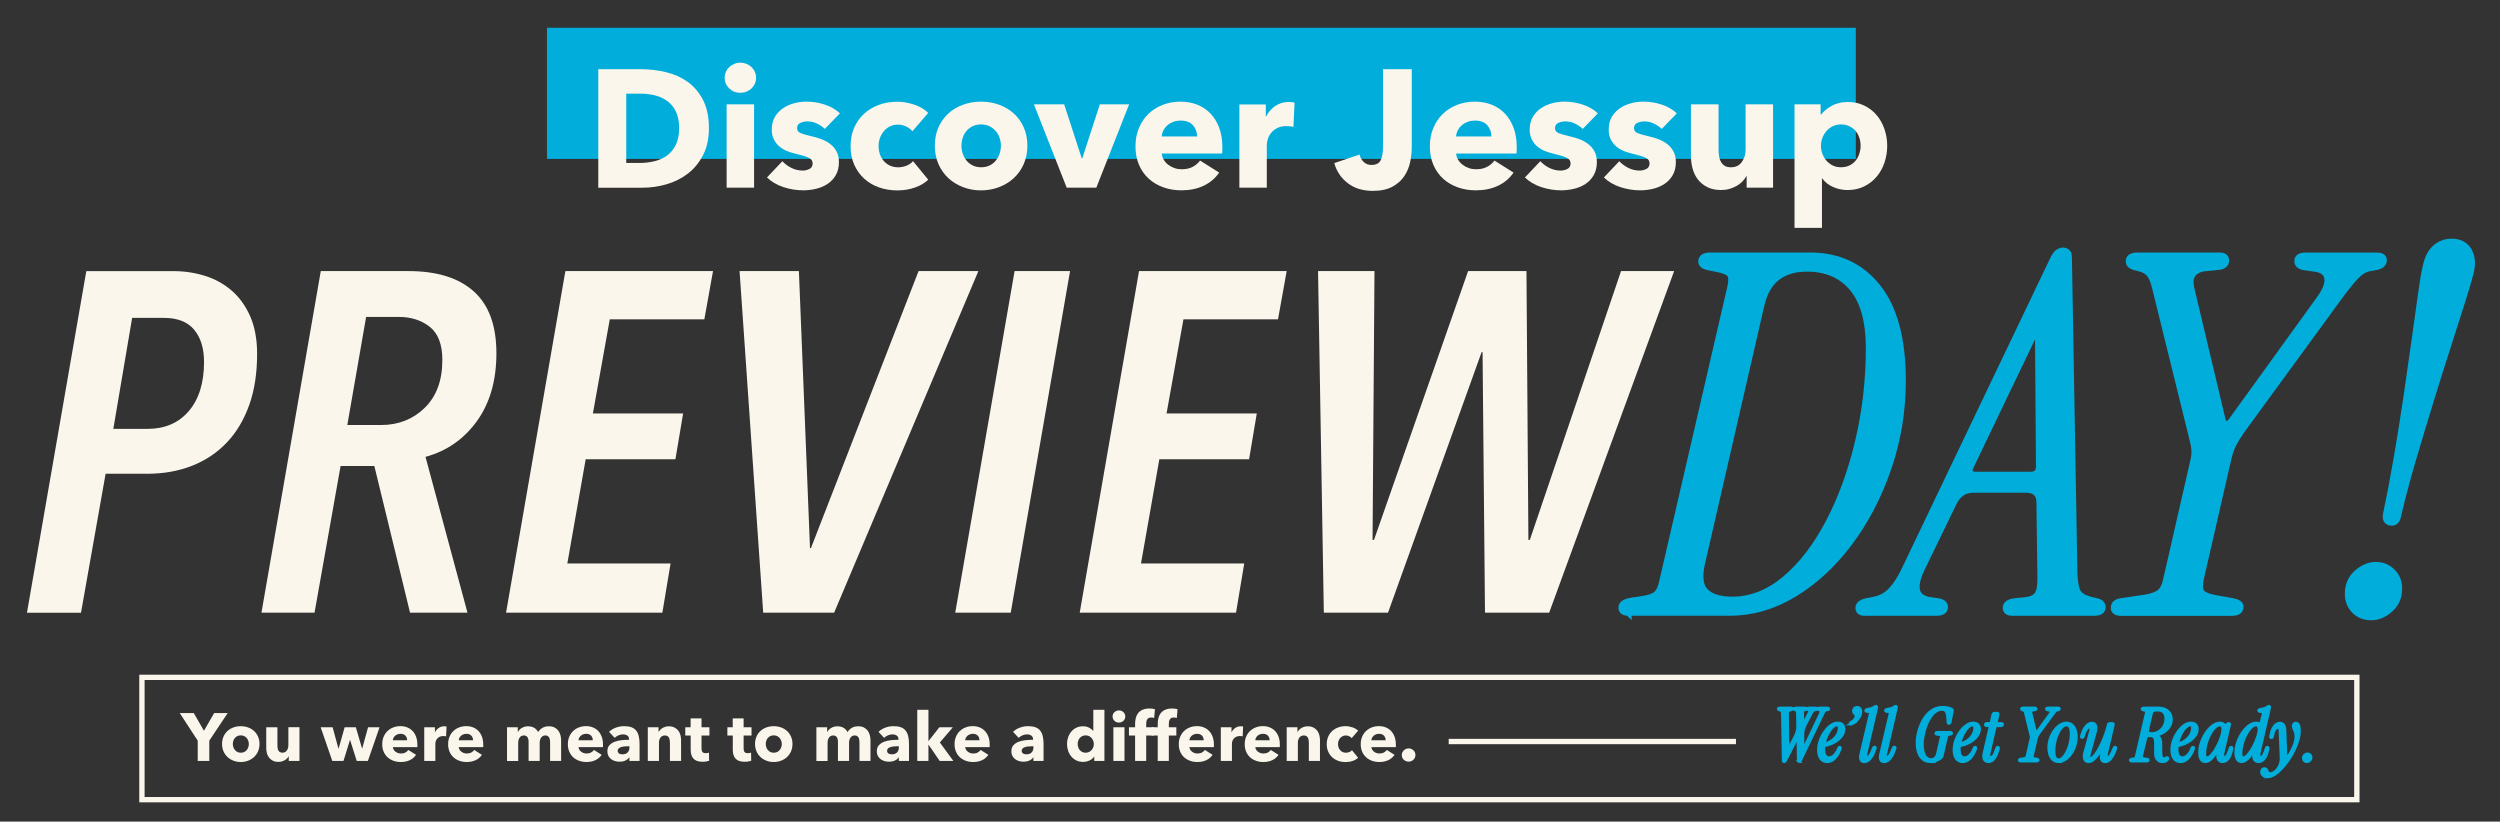
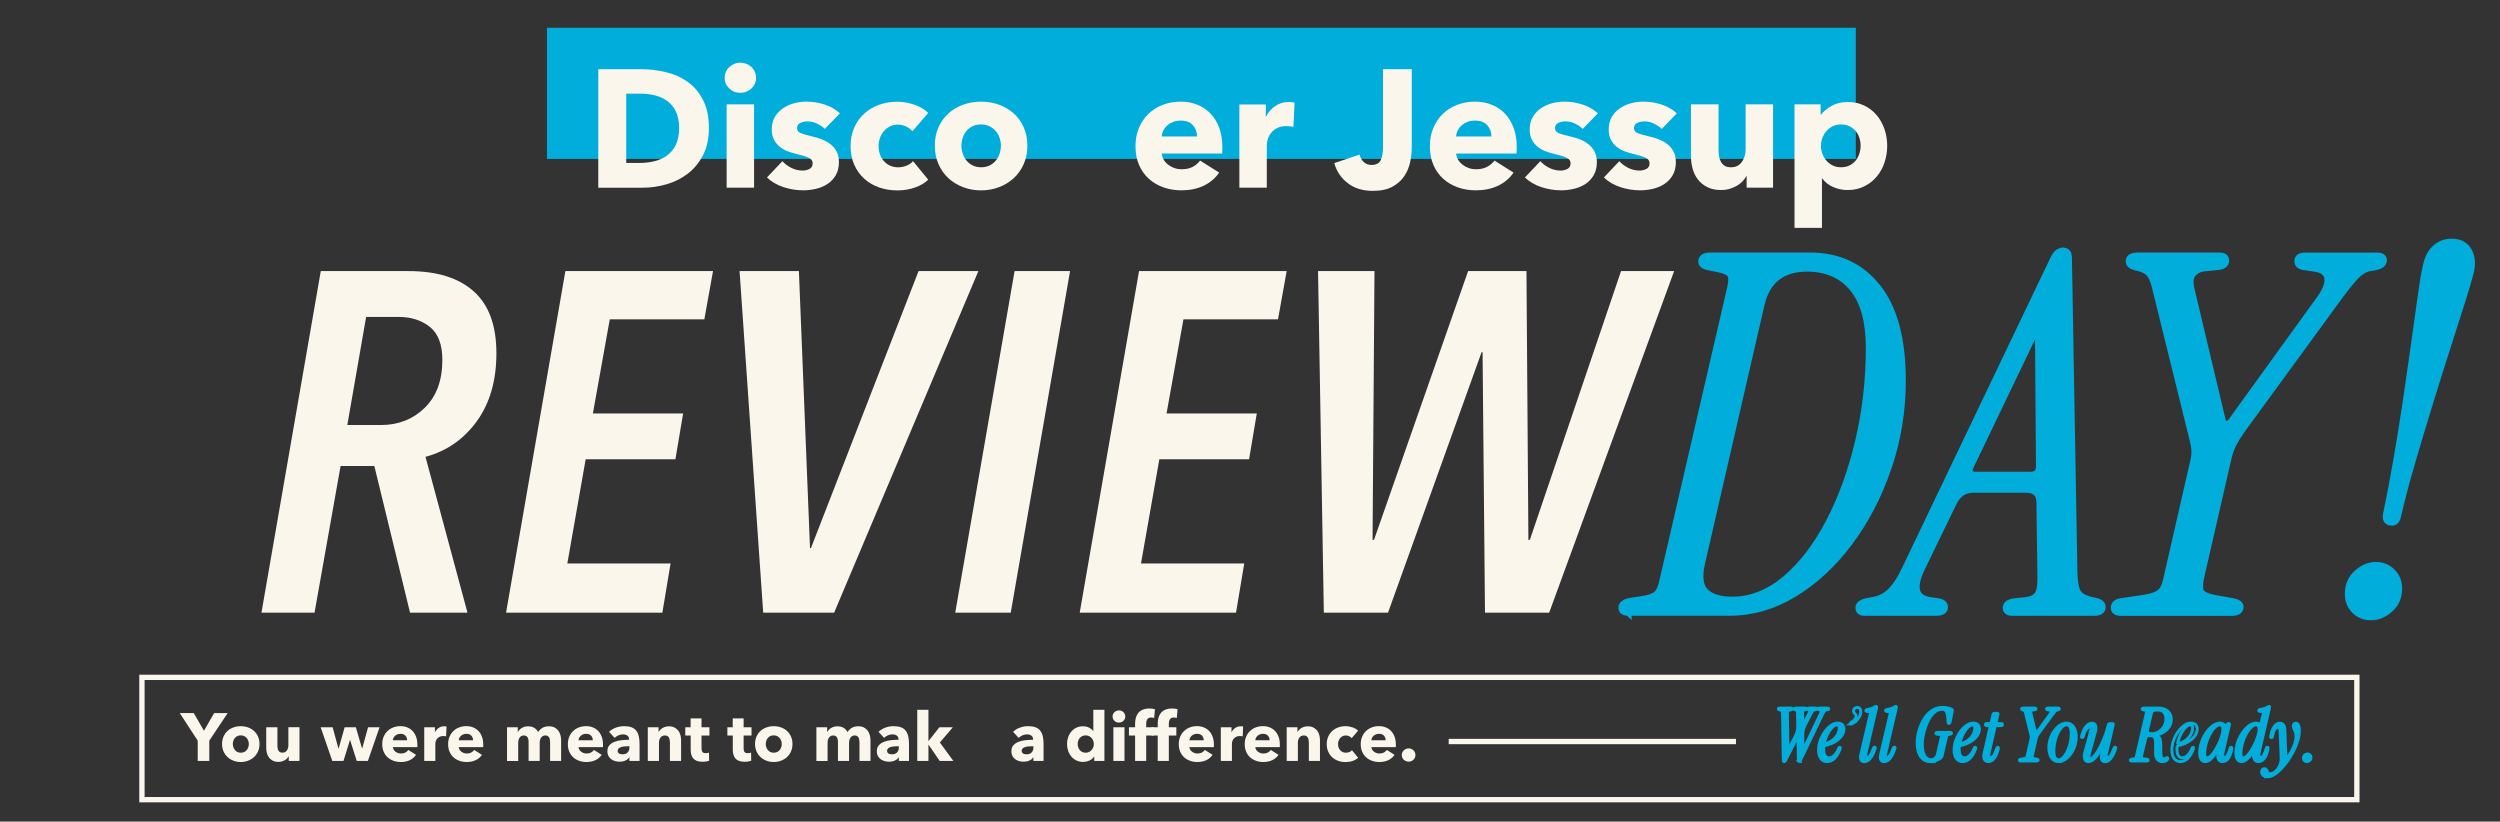
<svg xmlns="http://www.w3.org/2000/svg" id="Layer_1" data-name="Layer 1" viewBox="0 0 1011.27 332.35">
  <rect x="0" y="0" width="1011.27" height="332.35" fill="#333333" stroke="none" />
  <defs>
    <style>
      .cls-1 {
        stroke-width: 2.52px;
      }

      .cls-1, .cls-2 {
        stroke: #00addb;
        stroke-miterlimit: 10;
      }

      .cls-1, .cls-3 {
        fill: #00addb;
      }

      .cls-2 {
        fill: none;
        stroke-width: 1.2px;
      }

      .cls-4 {
        isolation: isolate;
      }

      .cls-5 {
        fill: #fbf6eb;
      }
    </style>
  </defs>
  <g>
    <rect class="cls-3" x="221.25" y="11.23" width="529.44" height="53.06" />
    <g>
-       <path class="cls-5" d="M104,143.23c0,7.81-1.07,14.7-3.22,20.69s-5.17,11.03-9.08,15.13c-3.9,4.1-8.59,7.22-14.05,9.37-5.46,2.15-11.51,3.22-18.15,3.22h-16.78l-9.95,56.21H10.91l24-138.18h35.13c4.55,0,8.88.65,12.98,1.95,4.1,1.3,7.71,3.32,10.83,6.05s5.59,6.22,7.42,10.44c1.82,4.23,2.73,9.27,2.73,15.13h0ZM82.53,146.35c0-5.46-1.34-9.79-4-12.98-2.67-3.19-6.73-4.78-12.2-4.78h-12.88l-7.61,44.89h13.86c7.02,0,12.59-2.41,16.69-7.22s6.15-11.45,6.15-19.91h-.01Z" />
      <path class="cls-5" d="M200.8,142.84c0,11.06-2.63,20.23-7.9,27.52-5.27,7.29-12.2,12.1-20.78,14.44l16.98,63.04h-23.23l-14.44-59.33h-13.66l-10.54,59.33h-21.47l24-138.18h35.52c11.45,0,20.23,2.73,26.35,8.2,6.11,5.46,9.17,13.79,9.17,24.98h0ZM178.94,145.65c0-6.27-1.69-10.75-5.08-13.43s-7.55-4.02-12.49-4.02h-13.27l-7.61,43.72h13.66c7.03,0,12.91-2.32,17.66-6.96s7.12-11.07,7.12-19.31h.01Z" />
      <path class="cls-5" d="M284.91,129.18h-38.25l-6.83,38.06h36.5l-3.12,18.54h-36.3l-7.42,42.15h41.76l-3.32,19.91h-63.23l24-138.18h59.72l-3.51,19.52h0Z" />
      <path class="cls-5" d="M337.41,247.84h-28.69l-9.56-138.18h24l4.49,112.03h.39l43.52-112.03h24.2l-58.35,138.18Z" />
      <path class="cls-5" d="M408.84,247.84h-22.44l24.01-138.18h22.44l-24,138.18h-.01Z" />
      <path class="cls-5" d="M516.96,129.18h-38.25l-6.83,38.06h36.5l-3.12,18.54h-36.3l-7.42,42.15h41.76l-3.32,19.91h-63.23l24-138.18h59.72l-3.51,19.52h0Z" />
      <path class="cls-5" d="M626.65,247.84h-25.96l-.98-105.39h-.39l-37.86,105.39h-25.96l-2.34-138.18h22.83l-.78,108.71h.59l38.06-108.71h23.61l.78,108.71h.59l36.89-108.71h21.47l-50.55,138.18Z" />
      <path class="cls-1" d="M658.73,247.84c-1.87,0-2.81-.67-2.81-2.01,0-1.47,1.34-2.41,4.01-2.81l4.01-.6c2.94-.4,4.98-1.1,6.12-2.11,1.14-1,1.97-2.91,2.51-5.72l27.28-117.94c.67-2.81.67-4.68,0-5.62-.67-.93-2.34-1.67-5.01-2.21l-4.01-.8c-1.74-.4-2.61-1.13-2.61-2.21,0-1.61,1.2-2.41,3.61-2.41h40.32c11.5,0,20.63,4.25,27.38,12.74s10.13,21.1,10.13,37.81c0,12.3-1.94,24.1-5.82,35.4-3.88,11.3-9.1,21.33-15.65,30.09-6.55,8.76-14.01,15.68-22.36,20.76-8.36,5.08-17.08,7.62-26.18,7.62h-40.92v.02ZM700.65,242.62c7.62,0,14.78-2.81,21.46-8.42,6.69-5.62,12.57-13.27,17.65-22.97,5.08-9.69,9.06-20.63,11.93-32.8s4.31-24.74,4.31-37.71c0-10.7-2.21-18.72-6.62-24.07s-10.57-8.03-18.45-8.03c-10.03,0-16.18,4.88-18.45,14.64l-24.07,104.71c-1.2,5.35-.7,9.13,1.5,11.33s5.78,3.31,10.73,3.31h.01Z" />
      <path class="cls-1" d="M754.21,247.84c-1.61,0-2.41-.67-2.41-2.01,0-1.2,1.07-2.07,3.21-2.61l3.21-.6c2.68-.53,4.98-1.84,6.92-3.91s3.78-4.98,5.52-8.73l59.97-125.37c.67-1.34,1.34-2.21,2.01-2.61s1.27-.6,1.81-.6c.67,0,1.23.2,1.71.6.47.4.7,1.27.7,2.61l2.21,127.17c.13,3.75.6,6.32,1.4,7.72.8,1.4,2.47,2.44,5.01,3.11l2.61.6c1.6.4,2.41,1.2,2.41,2.41,0,1.47-1.14,2.21-3.41,2.21h-33.1c-1.74,0-2.61-.67-2.61-2.01,0-1.47,1.34-2.34,4.01-2.61l4.01-.4c2.27-.27,3.84-1,4.71-2.21.87-1.2,1.3-3.28,1.3-6.22l-.4-31.09c0-3.48-1.8-5.22-5.42-5.22h-21.46c-3.48,0-6.09,1.74-7.82,5.22l-13.04,26.88c-3.61,7.62-2.41,11.83,3.61,12.64l2.81.4c2.01.27,3.01,1.07,3.01,2.41,0,1.47-1.14,2.21-3.41,2.21h-29.08ZM798.94,192.08h22.47c2.27,0,3.41-1.14,3.41-3.41l-.4-54.76h-1l-26.28,54.76c-.54.94-.6,1.74-.2,2.41.4.67,1.07,1,2.01,1h0Z" />
      <path class="cls-1" d="M857.91,247.84c-1.88,0-2.81-.67-2.81-2.01,0-1.47,1-2.34,3.01-2.61l9.43-1.4c2.67-.4,4.68-1.1,6.02-2.1,1.33-1,2.27-2.91,2.81-5.72l10.83-47.34c.4-1.61.57-3.07.5-4.41-.07-1.33-.3-2.74-.7-4.21l-15.24-61.78c-.54-2.27-1.24-4.01-2.11-5.22-.87-1.2-2.38-2.07-4.51-2.61l-1.6-.4c-1.61-.4-2.41-1.2-2.41-2.41,0-1.47,1.2-2.21,3.61-2.21h33.1c1.74,0,2.61.67,2.61,2.01,0,1.61-1.34,2.48-4.01,2.61l-4.01.4c-2.28.13-4.01.87-5.22,2.21-1.2,1.34-1.47,3.41-.8,6.22l12.64,53.16c.27.94.77,1.44,1.5,1.5.73.07,1.44-.37,2.11-1.3l35.5-49.14c2.54-3.47,3.64-6.32,3.31-8.52-.34-2.21-2.04-3.51-5.11-3.91l-4.21-.6c-1.87-.27-2.81-1.07-2.81-2.41,0-1.47,1.07-2.21,3.21-2.21h28.88c1.87,0,2.81.6,2.81,1.81,0,1.47-1.14,2.41-3.41,2.81l-2.21.4c-1.87.27-3.74,1.37-5.62,3.31-1.87,1.94-4.41,5.11-7.62,9.53l-38.51,52.75c-1.34,1.88-2.44,3.65-3.31,5.32-.87,1.67-1.57,3.58-2.1,5.72l-11.23,48.94c-.54,2.81-.44,4.68.3,5.62.73.94,2.37,1.67,4.91,2.21l7.82,1.4c2.01.4,3.01,1.14,3.01,2.21,0,1.6-1.2,2.41-3.61,2.41h-44.73l-.02-.03Z" />
      <path class="cls-1" d="M959.2,249.64c-2.81,0-5.08-.9-6.82-2.71-1.74-1.8-2.61-4.04-2.61-6.72,0-3.48,1.2-6.28,3.61-8.42s4.95-3.21,7.62-3.21,4.91.9,6.72,2.71c1.81,1.8,2.71,4.05,2.71,6.72,0,3.48-1.2,6.29-3.61,8.42-2.41,2.14-4.95,3.21-7.62,3.21ZM967.02,211.33c-1.6-.27-2.21-1.4-1.8-3.41,1.47-6.95,2.91-14.51,4.31-22.67,1.4-8.15,2.71-16.31,3.91-24.47,1.2-8.15,2.31-15.85,3.31-23.07s1.87-13.47,2.61-18.75c.73-5.28,1.37-8.99,1.91-11.13.67-3.34,1.94-5.85,3.81-7.52s4.08-2.51,6.62-2.51c3.21,0,5.52,1.2,6.92,3.61,1.4,2.41,1.64,5.41.7,9.03-.54,2.14-1.6,5.79-3.21,10.93-1.6,5.15-3.54,11.23-5.82,18.25s-4.65,14.54-7.12,22.57c-2.48,8.02-4.88,16.01-7.22,23.97-2.34,7.96-4.31,15.41-5.92,22.37-.4,2.14-1.4,3.08-3.01,2.81h0Z" />
    </g>
    <g>
      <path class="cls-5" d="M286.76,51.83c0,4.2-.78,7.82-2.34,10.86-1.56,3.05-3.61,5.55-6.16,7.52-2.55,1.96-5.43,3.41-8.63,4.33-3.2.93-6.45,1.39-9.75,1.39h-17.87V28h17.33c3.39,0,6.72.39,10.02,1.18,3.29.79,6.23,2.1,8.8,3.93,2.57,1.83,4.65,4.28,6.23,7.35,1.58,3.07,2.37,6.86,2.37,11.37h0ZM274.71,51.83c0-2.71-.44-4.95-1.32-6.74s-2.05-3.2-3.52-4.26-3.14-1.82-5.01-2.27-3.8-.68-5.79-.68h-5.75v28.03h5.48c2.07,0,4.07-.24,5.99-.71,1.92-.47,3.61-1.25,5.08-2.33s2.64-2.53,3.52-4.33c.88-1.8,1.32-4.04,1.32-6.7h0Z" />
      <path class="cls-5" d="M305.85,31.45c0,.86-.17,1.66-.51,2.4s-.79,1.39-1.35,1.93c-.57.54-1.24.97-2.03,1.29s-1.61.47-2.47.47c-1.8,0-3.32-.6-4.54-1.79-1.22-1.19-1.83-2.63-1.83-4.3,0-.81.16-1.59.47-2.34.32-.74.77-1.39,1.35-1.93.59-.54,1.26-.98,2.03-1.32s1.6-.51,2.5-.51,1.68.16,2.47.47c.79.32,1.47.75,2.03,1.29s1.02,1.18,1.35,1.93c.34.74.51,1.55.51,2.4h.02ZM293.93,75.92v-33.71h11.1v33.71h-11.1Z" />
      <path class="cls-5" d="M333.67,52.16c-.9-.86-1.96-1.58-3.18-2.17s-2.5-.88-3.86-.88c-1.04,0-2,.2-2.88.61s-1.32,1.11-1.32,2.1.48,1.62,1.46,2.03c.97.41,2.54.86,4.7,1.35,1.26.27,2.54.66,3.83,1.15s2.45,1.15,3.49,1.96c1.04.81,1.87,1.8,2.5,2.98.63,1.17.95,2.57.95,4.2,0,2.12-.43,3.92-1.29,5.38-.86,1.47-1.97,2.65-3.35,3.55s-2.92,1.56-4.64,1.96-3.43.61-5.14.61c-2.75,0-5.45-.44-8.09-1.32-2.64-.88-4.84-2.18-6.6-3.89l6.23-6.57c.99,1.08,2.21,1.99,3.65,2.71s2.98,1.08,4.6,1.08c.9,0,1.79-.21,2.67-.64s1.32-1.19,1.32-2.27-.54-1.8-1.63-2.3c-1.08-.5-2.77-1.02-5.08-1.56-1.17-.27-2.35-.63-3.52-1.08-1.17-.45-2.22-1.06-3.15-1.83s-1.68-1.72-2.27-2.84-.88-2.48-.88-4.06c0-2.03.43-3.76,1.29-5.18.86-1.42,1.96-2.58,3.32-3.49,1.35-.9,2.85-1.57,4.5-2s3.28-.64,4.91-.64c2.53,0,5,.4,7.41,1.19,2.42.79,4.46,1.97,6.13,3.55l-6.09,6.29v.02Z" />
      <path class="cls-5" d="M369.07,53.11c-.63-.81-1.49-1.47-2.57-1.96-1.08-.5-2.19-.74-3.32-.74s-2.23.24-3.18.71-1.76,1.11-2.44,1.9-1.21,1.7-1.59,2.74-.58,2.14-.58,3.32.18,2.28.54,3.32c.36,1.04.89,1.95,1.59,2.74.7.79,1.53,1.41,2.5,1.86s2.06.68,3.28.68c1.13,0,2.24-.21,3.35-.64,1.1-.43,2-1.05,2.67-1.86l6.16,7.51c-1.4,1.35-3.2,2.42-5.42,3.18-2.21.77-4.56,1.15-7.04,1.15-2.66,0-5.15-.41-7.46-1.22s-4.31-2-6.01-3.55c-1.7-1.56-3.04-3.44-4.02-5.65-.98-2.21-1.46-4.71-1.46-7.51s.49-5.23,1.46-7.45c.98-2.21,2.32-4.1,4.02-5.65,1.7-1.56,3.71-2.75,6.01-3.59,2.31-.83,4.77-1.25,7.39-1.25,1.22,0,2.43.11,3.62.34s2.35.53,3.45.91,2.12.86,3.05,1.42c.92.56,1.73,1.18,2.4,1.86l-6.43,7.45.03-.02Z" />
      <path class="cls-5" d="M415.58,58.93c0,2.75-.5,5.25-1.49,7.48s-2.35,4.13-4.06,5.69-3.7,2.77-5.96,3.62-4.67,1.29-7.24,1.29-4.93-.43-7.21-1.29-4.26-2.07-5.96-3.62c-1.69-1.56-3.03-3.45-4.03-5.69-.99-2.23-1.49-4.73-1.49-7.48s.5-5.24,1.49-7.45,2.34-4.08,4.03-5.62c1.69-1.53,3.68-2.71,5.96-3.52s4.68-1.22,7.21-1.22,4.99.41,7.24,1.22c2.26.81,4.24,1.99,5.96,3.52s3.07,3.41,4.06,5.62,1.49,4.69,1.49,7.45ZM404.88,58.93c0-1.08-.18-2.14-.54-3.18-.36-1.04-.88-1.95-1.56-2.74s-1.51-1.43-2.5-1.93-2.14-.74-3.45-.74-2.46.25-3.45.74c-.99.5-1.82,1.14-2.47,1.93s-1.15,1.7-1.49,2.74-.51,2.1-.51,3.18.17,2.14.51,3.18.85,1.98,1.52,2.81,1.51,1.5,2.5,2,2.14.74,3.45.74,2.46-.25,3.45-.74c.99-.5,1.83-1.16,2.5-2s1.18-1.77,1.52-2.81.51-2.1.51-3.18h.01Z" />
-       <path class="cls-5" d="M443.47,75.92h-11.98l-13.27-33.71h12.25l7.11,21.87h.2l7.11-21.87h11.85l-13.27,33.71Z" />
      <path class="cls-5" d="M494.44,59.47v1.35c0,.45-.02.88-.07,1.29h-24.44c.09.95.37,1.81.85,2.57.47.77,1.08,1.43,1.83,2,.74.57,1.58,1.01,2.5,1.32.92.32,1.88.47,2.88.47,1.76,0,3.25-.33,4.47-.98s2.21-1.5,2.98-2.54l7.72,4.87c-1.58,2.3-3.67,4.07-6.26,5.31-2.6,1.24-5.61,1.86-9.04,1.86-2.53,0-4.92-.39-7.18-1.18-2.26-.79-4.23-1.94-5.92-3.45-1.69-1.51-3.02-3.37-3.99-5.58s-1.46-4.74-1.46-7.58.47-5.25,1.42-7.48,2.23-4.13,3.86-5.69,3.54-2.76,5.75-3.62,4.6-1.29,7.18-1.29,4.76.42,6.84,1.25c2.07.83,3.86,2.04,5.35,3.62,1.49,1.58,2.65,3.5,3.49,5.75.83,2.26,1.25,4.83,1.25,7.72h0ZM484.22,55.21c0-1.76-.55-3.27-1.66-4.54-1.11-1.26-2.76-1.89-4.98-1.89-1.08,0-2.08.17-2.98.51-.9.34-1.69.8-2.37,1.39s-1.22,1.28-1.62,2.06c-.41.79-.63,1.61-.68,2.47h14.29Z" />
      <path class="cls-5" d="M523.21,51.35c-.5-.14-.98-.23-1.46-.27-.47-.04-.94-.07-1.39-.07-1.49,0-2.74.27-3.76.81s-1.83,1.19-2.44,1.96-1.05,1.6-1.32,2.5-.41,1.69-.41,2.36v17.28h-11.1v-33.67h10.7v4.87h.13c.86-1.73,2.08-3.14,3.66-4.23,1.58-1.09,3.41-1.64,5.48-1.64.45,0,.89.02,1.32.07s.78.11,1.05.2l-.47,9.82h.01Z" />
      <path class="cls-5" d="M570.43,65.5c-.43,2.08-1.22,3.98-2.37,5.72s-2.75,3.17-4.81,4.3c-2.05,1.13-4.71,1.69-7.95,1.69-4.06,0-7.45-1.05-10.16-3.15-2.71-2.1-4.51-4.79-5.41-8.09l10.22-3.45c.32,1.26.89,2.28,1.73,3.05.83.77,1.86,1.15,3.08,1.15,1.9,0,3.15-.65,3.76-1.96.61-1.31.91-3.02.91-5.15v-31.61h11.64v31.55c0,1.9-.22,3.88-.64,5.96h0Z" />
      <path class="cls-5" d="M613.52,59.47v1.35c0,.45-.02.88-.07,1.29h-24.44c.09.95.37,1.81.85,2.57.47.77,1.08,1.43,1.83,2,.74.57,1.58,1.01,2.5,1.32.92.32,1.88.47,2.88.47,1.76,0,3.25-.33,4.47-.98s2.21-1.5,2.98-2.54l7.72,4.87c-1.58,2.3-3.67,4.07-6.26,5.31-2.6,1.24-5.61,1.86-9.04,1.86-2.53,0-4.92-.39-7.18-1.18s-4.23-1.94-5.92-3.45c-1.69-1.51-3.02-3.37-3.99-5.58s-1.46-4.74-1.46-7.58.47-5.25,1.42-7.48,2.23-4.13,3.86-5.69c1.62-1.56,3.54-2.76,5.75-3.62s4.6-1.29,7.18-1.29,4.76.42,6.84,1.25c2.07.83,3.86,2.04,5.35,3.62,1.49,1.58,2.65,3.5,3.49,5.75.83,2.26,1.25,4.83,1.25,7.72h0ZM603.29,55.21c0-1.76-.55-3.27-1.66-4.54-1.11-1.26-2.76-1.89-4.98-1.89-1.08,0-2.08.17-2.98.51-.9.34-1.69.8-2.37,1.39s-1.22,1.28-1.62,2.06c-.41.79-.63,1.61-.68,2.47h14.29Z" />
      <path class="cls-5" d="M640.26,52.16c-.9-.86-1.96-1.58-3.18-2.17s-2.5-.88-3.86-.88c-1.04,0-2,.2-2.88.61s-1.32,1.11-1.32,2.1.48,1.62,1.46,2.03c.97.41,2.54.86,4.7,1.35,1.26.27,2.54.66,3.83,1.15s2.45,1.15,3.49,1.96c1.04.81,1.87,1.8,2.5,2.98.63,1.17.95,2.57.95,4.2,0,2.12-.43,3.92-1.29,5.38-.86,1.47-1.97,2.65-3.35,3.55s-2.92,1.56-4.64,1.96-3.43.61-5.14.61c-2.75,0-5.45-.44-8.09-1.32s-4.84-2.18-6.6-3.89l6.23-6.57c.99,1.08,2.21,1.99,3.65,2.71s2.98,1.08,4.6,1.08c.9,0,1.79-.21,2.67-.64s1.32-1.19,1.32-2.27-.54-1.8-1.63-2.3c-1.08-.5-2.77-1.02-5.08-1.56-1.17-.27-2.35-.63-3.52-1.08-1.17-.45-2.22-1.06-3.15-1.83-.93-.77-1.68-1.72-2.27-2.84-.59-1.13-.88-2.48-.88-4.06,0-2.03.43-3.76,1.29-5.18.86-1.42,1.96-2.58,3.32-3.49,1.35-.9,2.85-1.57,4.5-2s3.28-.64,4.91-.64c2.53,0,5,.4,7.41,1.19,2.42.79,4.46,1.97,6.13,3.55l-6.09,6.29v.02Z" />
      <path class="cls-5" d="M672.21,52.16c-.9-.86-1.96-1.58-3.18-2.17s-2.5-.88-3.86-.88c-1.04,0-2,.2-2.88.61s-1.32,1.11-1.32,2.1.48,1.62,1.46,2.03c.97.41,2.54.86,4.7,1.35,1.26.27,2.54.66,3.83,1.15s2.45,1.15,3.49,1.96c1.04.81,1.87,1.8,2.5,2.98.63,1.17.95,2.57.95,4.2,0,2.12-.43,3.92-1.29,5.38-.86,1.47-1.97,2.65-3.35,3.55s-2.92,1.56-4.64,1.96c-1.72.41-3.43.61-5.14.61-2.75,0-5.45-.44-8.09-1.32s-4.84-2.18-6.6-3.89l6.23-6.57c.99,1.08,2.21,1.99,3.65,2.71s2.98,1.08,4.6,1.08c.9,0,1.79-.21,2.67-.64s1.32-1.19,1.32-2.27-.54-1.8-1.63-2.3c-1.08-.5-2.77-1.02-5.08-1.56-1.17-.27-2.35-.63-3.52-1.08-1.17-.45-2.22-1.06-3.15-1.83-.93-.77-1.68-1.72-2.27-2.84s-.88-2.48-.88-4.06c0-2.03.43-3.76,1.29-5.18.86-1.42,1.96-2.58,3.32-3.49,1.35-.9,2.85-1.57,4.5-2s3.28-.64,4.91-.64c2.53,0,5,.4,7.41,1.19,2.42.79,4.46,1.97,6.13,3.55l-6.09,6.29v.02Z" />
      <path class="cls-5" d="M706.53,75.92v-4.67h-.13c-.41.77-.94,1.49-1.59,2.17s-1.42,1.26-2.3,1.76-1.85.9-2.91,1.22-2.18.47-3.35.47c-2.26,0-4.16-.41-5.72-1.22s-2.82-1.86-3.79-3.15-1.67-2.75-2.1-4.4-.64-3.33-.64-5.04v-20.85h11.17v18.28c0,.95.07,1.85.2,2.71s.39,1.63.78,2.3.89,1.21,1.52,1.59,1.47.58,2.5.58c1.94,0,3.42-.72,4.43-2.17,1.02-1.44,1.52-3.14,1.52-5.08v-18.21h11.1v33.71h-10.7,0Z" />
      <path class="cls-5" d="M763.39,58.93c0,2.35-.36,4.6-1.08,6.77-.72,2.17-1.77,4.07-3.15,5.72s-3.06,2.97-5.04,3.96c-1.99.99-4.24,1.49-6.77,1.49-2.08,0-4.04-.42-5.89-1.25-1.85-.83-3.3-1.97-4.33-3.42h-.13v19.97h-11.1v-49.96h10.56v4.13h.2c1.04-1.35,2.47-2.54,4.3-3.56s3.98-1.52,6.46-1.52,4.65.47,6.63,1.42c1.99.95,3.67,2.23,5.04,3.86,1.38,1.62,2.44,3.51,3.18,5.65.74,2.15,1.12,4.39,1.12,6.74h0ZM752.63,58.93c0-1.08-.17-2.14-.51-3.18s-.83-1.95-1.49-2.74c-.65-.79-1.48-1.43-2.47-1.93s-2.14-.74-3.45-.74-2.39.25-3.38.74c-.99.5-1.84,1.15-2.54,1.96-.7.81-1.24,1.74-1.63,2.78-.38,1.04-.58,2.1-.58,3.18s.19,2.14.58,3.18c.38,1.04.92,1.96,1.63,2.78.7.81,1.54,1.47,2.54,1.96.99.5,2.12.74,3.38.74s2.46-.25,3.45-.74c.99-.5,1.82-1.15,2.47-1.96s1.15-1.75,1.49-2.81c.34-1.06.51-2.13.51-3.21h0Z" />
    </g>
  </g>
  <g>
    <path class="cls-5" d="M954.44,324.55H56.34v-51.63h898.1v51.63ZM58.49,322.4h893.8v-47.33H58.49v47.33h0Z" />
    <g>
      <g class="cls-4">
        <g class="cls-4">
          <path class="cls-5" d="M84.66,299.6v8.21h-4.68v-8.21l-7.28-11.17h5.67l4.13,7.17,4.13-7.17h5.47l-7.44,11.17Z" />
        </g>
        <g class="cls-4">
          <path class="cls-5" d="M104.97,300.94c0,1.11-.2,2.12-.6,3.02-.4.9-.95,1.67-1.64,2.3-.69.63-1.5,1.12-2.41,1.46-.91.35-1.89.52-2.93.52s-1.99-.17-2.92-.52-1.72-.83-2.41-1.46c-.68-.63-1.23-1.4-1.63-2.3s-.6-1.91-.6-3.02.2-2.12.6-3.01c.4-.89.94-1.65,1.63-2.27.68-.62,1.49-1.09,2.41-1.42.92-.33,1.89-.49,2.92-.49s2.02.16,2.93.49c.91.33,1.71.8,2.41,1.42s1.24,1.38,1.64,2.27c.4.89.6,1.9.6,3.01ZM100.65,300.94c0-.44-.07-.87-.22-1.29-.15-.42-.36-.79-.63-1.11-.27-.32-.61-.58-1.01-.78-.4-.2-.87-.3-1.4-.3s-.99.1-1.4.3c-.4.2-.73.46-1,.78s-.47.69-.6,1.11-.21.85-.21,1.29.07.87.21,1.29.34.8.62,1.14c.27.34.61.61,1.01.81.4.2.87.3,1.4.3s.99-.1,1.4-.3c.4-.2.74-.47,1.01-.81.27-.34.48-.72.62-1.14s.21-.85.21-1.29Z" />
          <path class="cls-5" d="M116.8,307.81v-1.89h-.05c-.16.31-.38.6-.64.88-.26.27-.57.51-.93.71s-.75.36-1.18.49c-.43.13-.88.19-1.35.19-.91,0-1.68-.16-2.31-.49-.63-.33-1.14-.75-1.53-1.27-.39-.52-.68-1.11-.85-1.78-.17-.67-.26-1.35-.26-2.04v-8.43h4.52v7.39c0,.38.03.75.08,1.09s.16.66.31.93c.15.27.36.49.62.64.26.16.59.23,1.01.23.78,0,1.38-.29,1.79-.88.41-.58.62-1.27.62-2.05v-7.36h4.49v13.63h-4.32Z" />
          <path class="cls-5" d="M148.82,307.81h-4.52l-2.68-8.48h-.05l-2.63,8.48h-4.52l-4.71-13.63h4.84l2.35,8.62h.08l2.44-8.62h4.52l2.52,8.62h.05l2.38-8.62h4.65l-4.73,13.63Z" />
          <path class="cls-5" d="M168.83,301.16v.55c0,.18,0,.36-.03.52h-9.88c.04.38.15.73.34,1.04.19.31.44.58.74.81.3.23.64.41,1.01.53.37.13.76.19,1.16.19.71,0,1.31-.13,1.81-.4.49-.26.89-.61,1.2-1.03l3.12,1.97c-.64.93-1.48,1.65-2.53,2.15-1.05.5-2.27.75-3.65.75-1.02,0-1.99-.16-2.9-.48-.91-.32-1.71-.78-2.4-1.4-.68-.61-1.22-1.36-1.61-2.26-.39-.89-.59-1.92-.59-3.07s.19-2.12.57-3.02c.38-.9.9-1.67,1.56-2.3.66-.63,1.43-1.12,2.33-1.46.89-.35,1.86-.52,2.9-.52s1.92.17,2.76.51c.84.34,1.56.83,2.16,1.46s1.07,1.41,1.41,2.33c.34.91.51,1.95.51,3.12ZM164.69,299.43c0-.71-.22-1.32-.67-1.83-.45-.51-1.12-.77-2.01-.77-.44,0-.84.07-1.2.21-.37.14-.68.32-.96.56-.27.24-.49.52-.66.83s-.26.65-.27,1h5.77Z" />
        </g>
        <g class="cls-4">
          <path class="cls-5" d="M180.45,297.87c-.2-.05-.4-.09-.59-.11-.19-.02-.38-.03-.56-.03-.6,0-1.11.11-1.52.33-.41.22-.74.48-.99.79-.25.31-.42.65-.53,1.01-.11.36-.16.68-.16.95v6.99h-4.49v-13.61h4.32v1.97h.05c.35-.7.84-1.27,1.48-1.71.64-.44,1.38-.66,2.22-.66.18,0,.36,0,.53.03.17.02.31.05.42.08l-.19,3.97Z" />
        </g>
        <g class="cls-4">
          <path class="cls-5" d="M195.48,301.16v.55c0,.18,0,.36-.03.52h-9.88c.04.38.15.73.34,1.04.19.31.44.58.74.81.3.23.64.41,1.01.53.37.13.76.19,1.16.19.71,0,1.31-.13,1.81-.4.49-.26.89-.61,1.2-1.03l3.12,1.97c-.64.93-1.48,1.65-2.53,2.15-1.05.5-2.27.75-3.65.75-1.02,0-1.99-.16-2.9-.48-.91-.32-1.71-.78-2.4-1.4-.68-.61-1.22-1.36-1.61-2.26-.39-.89-.59-1.92-.59-3.07s.19-2.12.57-3.02c.38-.9.9-1.67,1.56-2.3.66-.63,1.43-1.12,2.33-1.46.89-.35,1.86-.52,2.9-.52s1.92.17,2.76.51c.84.34,1.56.83,2.16,1.46s1.07,1.41,1.41,2.33c.34.91.51,1.95.51,3.12ZM191.35,299.43c0-.71-.22-1.32-.67-1.83-.45-.51-1.12-.77-2.01-.77-.44,0-.84.07-1.2.21-.37.14-.68.32-.96.56-.27.24-.49.52-.66.83s-.26.65-.27,1h5.77Z" />
          <path class="cls-5" d="M222.52,307.81v-7.44c0-.38-.03-.75-.08-1.11-.05-.36-.15-.66-.3-.92-.15-.26-.34-.46-.59-.62-.25-.15-.57-.23-.97-.23s-.72.08-1,.25c-.28.16-.52.38-.71.66-.19.27-.33.59-.42.94-.09.36-.14.72-.14,1.11v7.36h-4.49v-7.77c0-.78-.16-1.4-.47-1.86-.31-.46-.8-.68-1.48-.68-.71,0-1.26.28-1.66.85s-.59,1.26-.59,2.08v7.39h-4.52v-13.63h4.35v1.89h.05c.16-.29.37-.57.62-.85.25-.27.54-.52.89-.73.35-.21.73-.38,1.16-.51.43-.13.9-.19,1.41-.19.99,0,1.82.2,2.5.6s1.22.98,1.6,1.72c.46-.71,1.04-1.28,1.75-1.7.71-.42,1.58-.63,2.6-.63.93,0,1.71.17,2.34.51.63.34,1.14.78,1.52,1.31.38.54.66,1.14.83,1.81.17.67.26,1.32.26,1.96v8.43h-4.49Z" />
        </g>
        <g class="cls-4">
          <path class="cls-5" d="M243.92,301.16v.55c0,.18,0,.36-.03.52h-9.88c.04.38.15.73.34,1.04.19.31.44.58.74.81.3.23.64.41,1.01.53.37.13.76.19,1.16.19.71,0,1.31-.13,1.81-.4.49-.26.89-.61,1.2-1.03l3.12,1.97c-.64.93-1.48,1.65-2.53,2.15-1.05.5-2.27.75-3.65.75-1.02,0-1.99-.16-2.9-.48-.91-.32-1.71-.78-2.4-1.4-.68-.61-1.22-1.36-1.61-2.26-.39-.89-.59-1.92-.59-3.07s.19-2.12.57-3.02c.38-.9.9-1.67,1.56-2.3.66-.63,1.43-1.12,2.33-1.46.89-.35,1.86-.52,2.9-.52s1.92.17,2.76.51c.84.34,1.56.83,2.16,1.46s1.07,1.41,1.41,2.33c.34.91.51,1.95.51,3.12ZM239.79,299.43c0-.71-.22-1.32-.67-1.83-.45-.51-1.12-.77-2.01-.77-.44,0-.84.07-1.2.21-.37.14-.68.32-.96.56-.27.24-.49.52-.66.83s-.26.65-.27,1h5.77Z" />
        </g>
        <g class="cls-4">
          <path class="cls-5" d="M246.36,296.04c.8-.77,1.74-1.34,2.81-1.72,1.07-.38,2.16-.58,3.27-.58s2.12.14,2.92.42c.79.28,1.44.72,1.93,1.31.49.59.85,1.34,1.08,2.24.23.9.34,1.98.34,3.22v6.87h-4.11v-1.45h-.08c-.35.57-.87,1-1.57,1.31-.7.31-1.46.46-2.29.46-.55,0-1.11-.07-1.7-.22s-1.12-.38-1.6-.71c-.48-.33-.88-.77-1.19-1.31-.31-.55-.47-1.22-.47-2.03,0-.99.27-1.78.81-2.38.54-.6,1.23-1.07,2.08-1.4.85-.33,1.79-.55,2.83-.66s2.05-.16,3.04-.16v-.22c0-.67-.24-1.17-.71-1.49-.48-.32-1.06-.48-1.75-.48-.64,0-1.25.14-1.85.41-.59.27-1.1.6-1.52.99l-2.27-2.44ZM254.6,301.87h-.57c-.49,0-.99.02-1.49.07-.5.05-.95.13-1.34.26-.39.13-.72.32-.97.56-.26.25-.38.57-.38.97,0,.26.06.47.18.66s.27.33.45.44c.18.11.39.19.63.23.24.05.47.07.68.07.91,0,1.61-.25,2.09-.75.48-.5.73-1.18.73-2.04v-.47Z" />
          <path class="cls-5" d="M270.99,307.81v-7.44c0-.38-.03-.75-.1-1.09-.06-.35-.17-.65-.31-.92s-.35-.47-.62-.63c-.26-.15-.6-.23-1-.23s-.75.08-1.05.23c-.3.16-.55.37-.75.64-.2.27-.35.59-.45.94-.1.36-.15.72-.15,1.11v7.39h-4.52v-13.63h4.35v1.89h.05c.16-.29.38-.58.64-.86s.57-.52.93-.73c.36-.2.74-.37,1.16-.49.42-.13.87-.19,1.34-.19.91,0,1.69.16,2.33.49.64.33,1.15.75,1.55,1.27.39.52.67,1.12.85,1.79s.26,1.35.26,2.03v8.43h-4.52Z" />
          <path class="cls-5" d="M283.77,297.52v5.22c0,.64.12,1.12.37,1.44.25.32.69.48,1.33.48.22,0,.45-.02.7-.05.25-.04.45-.09.62-.16l.05,3.28c-.31.11-.7.21-1.18.29-.47.08-.95.12-1.42.12-.91,0-1.68-.11-2.3-.34s-1.12-.56-1.49-.99c-.37-.43-.64-.94-.81-1.54s-.25-1.26-.25-1.99v-5.76h-2.19v-3.34h2.16v-3.59h4.41v3.59h3.2v3.34h-3.2Z" />
          <path class="cls-5" d="M300.8,297.52v5.22c0,.64.12,1.12.37,1.44.25.32.69.48,1.33.48.22,0,.45-.02.7-.05.25-.04.45-.09.62-.16l.05,3.28c-.31.11-.7.21-1.18.29-.47.08-.95.12-1.42.12-.91,0-1.68-.11-2.3-.34s-1.12-.56-1.49-.99c-.37-.43-.64-.94-.81-1.54s-.25-1.26-.25-1.99v-5.76h-2.19v-3.34h2.16v-3.59h4.41v3.59h3.2v3.34h-3.2Z" />
          <path class="cls-5" d="M320.56,300.94c0,1.11-.2,2.12-.6,3.02-.4.9-.95,1.67-1.64,2.3-.69.63-1.5,1.12-2.41,1.46-.91.35-1.89.52-2.93.52s-1.99-.17-2.92-.52-1.72-.83-2.41-1.46c-.68-.63-1.23-1.4-1.63-2.3s-.6-1.91-.6-3.02.2-2.12.6-3.01c.4-.89.94-1.65,1.63-2.27.68-.62,1.49-1.09,2.41-1.42.92-.33,1.89-.49,2.92-.49s2.02.16,2.93.49c.91.33,1.71.8,2.41,1.42s1.24,1.38,1.64,2.27c.4.89.6,1.9.6,3.01ZM316.23,300.94c0-.44-.07-.87-.22-1.29-.15-.42-.36-.79-.63-1.11-.27-.32-.61-.58-1.01-.78-.4-.2-.87-.3-1.4-.3s-.99.1-1.4.3c-.4.2-.73.46-1,.78s-.47.69-.6,1.11-.21.85-.21,1.29.07.87.21,1.29.34.8.62,1.14c.27.34.61.61,1.01.81.4.2.87.3,1.4.3s.99-.1,1.4-.3c.4-.2.74-.47,1.01-.81.27-.34.48-.72.62-1.14s.21-.85.21-1.29Z" />
          <path class="cls-5" d="M347.66,307.81v-7.44c0-.38-.03-.75-.08-1.11-.05-.36-.15-.66-.3-.92-.15-.26-.34-.46-.59-.62-.25-.15-.57-.23-.97-.23s-.72.08-1,.25c-.28.16-.52.38-.71.66-.19.27-.33.59-.42.94-.09.36-.14.72-.14,1.11v7.36h-4.49v-7.77c0-.78-.16-1.4-.47-1.86-.31-.46-.8-.68-1.48-.68-.71,0-1.26.28-1.66.85s-.59,1.26-.59,2.08v7.39h-4.52v-13.63h4.35v1.89h.05c.16-.29.37-.57.62-.85.25-.27.54-.52.89-.73.35-.21.73-.38,1.16-.51.43-.13.9-.19,1.41-.19.99,0,1.82.2,2.5.6s1.22.98,1.6,1.72c.46-.71,1.04-1.28,1.75-1.7.71-.42,1.58-.63,2.6-.63.93,0,1.71.17,2.34.51.63.34,1.14.78,1.52,1.31.38.54.66,1.14.83,1.81.17.67.26,1.32.26,1.96v8.43h-4.49Z" />
          <path class="cls-5" d="M355.35,296.04c.8-.77,1.74-1.34,2.81-1.72,1.07-.38,2.16-.58,3.27-.58s2.12.14,2.92.42c.79.28,1.44.72,1.93,1.31.49.59.85,1.34,1.08,2.24.23.9.34,1.98.34,3.22v6.87h-4.11v-1.45h-.08c-.35.57-.87,1-1.57,1.31-.7.31-1.46.46-2.29.46-.55,0-1.11-.07-1.7-.22s-1.12-.38-1.6-.71c-.48-.33-.88-.77-1.19-1.31-.31-.55-.47-1.22-.47-2.03,0-.99.27-1.78.81-2.38.54-.6,1.23-1.07,2.08-1.4.85-.33,1.79-.55,2.83-.66s2.05-.16,3.04-.16v-.22c0-.67-.24-1.17-.71-1.49-.48-.32-1.06-.48-1.75-.48-.64,0-1.25.14-1.85.41-.59.27-1.1.6-1.52.99l-2.27-2.44ZM363.58,301.87h-.57c-.49,0-.99.02-1.49.07-.5.05-.95.13-1.34.26-.39.13-.72.32-.97.56-.26.25-.38.57-.38.97,0,.26.06.47.18.66s.27.33.45.44c.18.11.39.19.63.23.24.05.47.07.68.07.91,0,1.61-.25,2.09-.75.48-.5.73-1.18.73-2.04v-.47Z" />
        </g>
        <g class="cls-4">
          <path class="cls-5" d="M385.66,307.81h-5.56l-4.46-6.54h-.08v6.54h-4.52v-20.69h4.52v12.59h.08l4.35-5.53h5.45l-5.26,6.16,5.47,7.47Z" />
        </g>
        <g class="cls-4">
-           <path class="cls-5" d="M400.34,301.16v.55c0,.18,0,.36-.03.52h-9.88c.04.38.15.73.34,1.04.19.31.44.58.74.81.3.23.64.41,1.01.53.37.13.76.19,1.16.19.71,0,1.31-.13,1.81-.4.49-.26.89-.61,1.2-1.03l3.12,1.97c-.64.93-1.48,1.65-2.53,2.15-1.05.5-2.27.75-3.65.75-1.02,0-1.99-.16-2.9-.48-.91-.32-1.71-.78-2.4-1.4-.68-.61-1.22-1.36-1.61-2.26-.39-.89-.59-1.92-.59-3.07s.19-2.12.57-3.02c.38-.9.9-1.67,1.56-2.3.66-.63,1.43-1.12,2.33-1.46.89-.35,1.86-.52,2.9-.52s1.92.17,2.76.51c.84.34,1.56.83,2.16,1.46s1.07,1.41,1.41,2.33c.34.91.51,1.95.51,3.12ZM396.21,299.43c0-.71-.22-1.32-.67-1.83-.45-.51-1.12-.77-2.01-.77-.44,0-.84.07-1.2.21-.37.14-.68.32-.96.56-.27.24-.49.52-.66.83s-.26.65-.27,1h5.77Z" />
          <path class="cls-5" d="M409.78,296.04c.8-.77,1.74-1.34,2.81-1.72,1.07-.38,2.16-.58,3.27-.58s2.12.14,2.92.42c.79.28,1.44.72,1.93,1.31.49.59.85,1.34,1.08,2.24.23.9.34,1.98.34,3.22v6.87h-4.11v-1.45h-.08c-.35.57-.87,1-1.57,1.31-.7.31-1.46.46-2.29.46-.55,0-1.11-.07-1.7-.22s-1.12-.38-1.6-.71c-.48-.33-.88-.77-1.19-1.31-.31-.55-.47-1.22-.47-2.03,0-.99.27-1.78.81-2.38.54-.6,1.23-1.07,2.08-1.4.85-.33,1.79-.55,2.83-.66s2.05-.16,3.04-.16v-.22c0-.67-.24-1.17-.71-1.49-.48-.32-1.06-.48-1.75-.48-.64,0-1.25.14-1.85.41-.59.27-1.1.6-1.52.99l-2.27-2.44ZM418.02,301.87h-.57c-.49,0-.99.02-1.49.07-.5.05-.95.13-1.34.26-.39.13-.72.32-.97.56-.26.25-.38.57-.38.97,0,.26.06.47.18.66s.27.33.45.44c.18.11.39.19.63.23.24.05.47.07.68.07.91,0,1.61-.25,2.09-.75.48-.5.73-1.18.73-2.04v-.47Z" />
          <path class="cls-5" d="M442.63,307.81v-1.78h-.05c-.44.69-1.06,1.23-1.88,1.6-.81.37-1.67.56-2.59.56-1.02,0-1.93-.2-2.74-.6s-1.48-.94-2.04-1.6-.98-1.44-1.27-2.31c-.29-.88-.44-1.79-.44-2.74s.15-1.86.45-2.72c.3-.87.73-1.63,1.29-2.29.56-.66,1.23-1.18,2.02-1.56.79-.38,1.68-.58,2.67-.58s1.85.19,2.55.58c.69.38,1.23.8,1.61,1.26h.05v-8.51h4.49v20.69h-4.13ZM442.46,300.97c0-.44-.08-.87-.23-1.29-.16-.42-.37-.79-.66-1.12-.28-.33-.63-.59-1.03-.79-.4-.2-.86-.3-1.37-.3s-.99.1-1.4.3c-.4.2-.74.46-1.01.78-.27.32-.48.69-.62,1.11s-.21.85-.21,1.29.07.87.21,1.3.34.81.62,1.14c.27.33.61.59,1.01.79.4.2.87.3,1.4.3s.97-.1,1.37-.3c.4-.2.74-.46,1.03-.79.28-.33.5-.7.66-1.12.15-.42.23-.85.23-1.29Z" />
          <path class="cls-5" d="M455.19,289.83c0,.35-.07.67-.21.97-.14.3-.32.56-.55.78-.23.22-.5.39-.82.52-.32.13-.65.19-1,.19-.73,0-1.34-.24-1.83-.73s-.74-1.06-.74-1.74c0-.33.06-.64.19-.94.13-.3.31-.56.55-.78.24-.22.51-.4.82-.53.31-.14.65-.21,1.01-.21.35,0,.68.06,1,.19.32.13.59.3.82.52.23.22.41.48.55.78.14.3.21.63.21.97ZM450.37,307.81v-13.63h4.49v13.63h-4.49Z" />
        </g>
        <g class="cls-4">
          <path class="cls-5" d="M466.87,290.43c-.16-.05-.36-.1-.57-.14-.22-.04-.44-.05-.66-.05-.42,0-.76.07-1.01.22-.26.15-.46.34-.6.59-.15.25-.25.52-.3.83-.05.31-.08.62-.08.93v1.37h3.04v3.34h-3.04v10.29h-4.49v-10.29h-2.49v-3.34h2.49v-1.31c0-.84.09-1.64.27-2.39.18-.76.5-1.42.94-2s1.05-1.03,1.81-1.37c.76-.34,1.7-.51,2.83-.51.38,0,.76.02,1.14.07.37.05.72.11,1.03.21l-.3,3.56Z" />
        </g>
        <g class="cls-4">
          <path class="cls-5" d="M476.02,290.43c-.16-.05-.36-.1-.57-.14-.22-.04-.44-.05-.66-.05-.42,0-.76.07-1.01.22-.26.15-.46.34-.6.59-.15.25-.25.52-.3.83-.05.31-.08.62-.08.93v1.37h3.04v3.34h-3.04v10.29h-4.49v-10.29h-2.49v-3.34h2.49v-1.31c0-.84.09-1.64.27-2.39.18-.76.5-1.42.94-2s1.05-1.03,1.81-1.37c.76-.34,1.7-.51,2.83-.51.38,0,.76.02,1.14.07.37.05.72.11,1.03.21l-.3,3.56Z" />
          <path class="cls-5" d="M491.04,301.16v.55c0,.18,0,.36-.03.52h-9.88c.04.38.15.73.34,1.04.19.31.44.58.74.81.3.23.64.41,1.01.53.37.13.76.19,1.16.19.71,0,1.31-.13,1.81-.4.49-.26.89-.61,1.2-1.03l3.12,1.97c-.64.93-1.48,1.65-2.53,2.15-1.05.5-2.27.75-3.65.75-1.02,0-1.99-.16-2.9-.48-.91-.32-1.71-.78-2.4-1.4-.68-.61-1.22-1.36-1.61-2.26-.39-.89-.59-1.92-.59-3.07s.19-2.12.57-3.02c.38-.9.9-1.67,1.56-2.3.66-.63,1.43-1.12,2.33-1.46.89-.35,1.86-.52,2.9-.52s1.92.17,2.76.51c.84.34,1.56.83,2.16,1.46s1.07,1.41,1.41,2.33c.34.91.51,1.95.51,3.12ZM486.91,299.43c0-.71-.22-1.32-.67-1.83-.45-.51-1.12-.77-2.01-.77-.44,0-.84.07-1.2.21-.37.14-.68.32-.96.56-.27.24-.49.52-.66.83s-.26.65-.27,1h5.77Z" />
        </g>
        <g class="cls-4">
          <path class="cls-5" d="M502.67,297.87c-.2-.05-.4-.09-.59-.11-.19-.02-.38-.03-.56-.03-.6,0-1.11.11-1.52.33-.41.22-.74.48-.99.79-.25.31-.42.65-.53,1.01-.11.36-.16.68-.16.95v6.99h-4.49v-13.61h4.32v1.97h.05c.35-.7.84-1.27,1.48-1.71.64-.44,1.38-.66,2.22-.66.18,0,.36,0,.53.03.17.02.31.05.42.08l-.19,3.97Z" />
        </g>
        <g class="cls-4">
          <path class="cls-5" d="M517.7,301.16v.55c0,.18,0,.36-.03.52h-9.88c.04.38.15.73.34,1.04.19.31.44.58.74.81.3.23.64.41,1.01.53.37.13.76.19,1.16.19.71,0,1.31-.13,1.81-.4.49-.26.89-.61,1.21-1.03l3.12,1.97c-.64.93-1.48,1.65-2.53,2.15-1.05.5-2.27.75-3.65.75-1.02,0-1.99-.16-2.9-.48-.91-.32-1.71-.78-2.4-1.4s-1.22-1.36-1.61-2.26c-.39-.89-.59-1.92-.59-3.07s.19-2.12.57-3.02c.38-.9.9-1.67,1.56-2.3.66-.63,1.43-1.12,2.33-1.46.89-.35,1.86-.52,2.9-.52s1.92.17,2.76.51,1.56.83,2.16,1.46c.6.64,1.07,1.41,1.41,2.33.34.91.51,1.95.51,3.12ZM513.57,299.43c0-.71-.22-1.32-.67-1.83-.45-.51-1.12-.77-2.01-.77-.44,0-.84.07-1.21.21-.37.14-.68.32-.96.56-.27.24-.49.52-.66.83s-.26.65-.27,1h5.77Z" />
          <path class="cls-5" d="M529.44,307.81v-7.44c0-.38-.03-.75-.1-1.09-.06-.35-.17-.65-.32-.92-.15-.26-.35-.47-.62-.63-.26-.15-.6-.23-1-.23s-.75.08-1.05.23c-.3.16-.55.37-.75.64-.2.27-.35.59-.45.94-.1.36-.15.72-.15,1.11v7.39h-4.52v-13.63h4.35v1.89h.05c.16-.29.38-.58.64-.86s.57-.52.93-.73c.36-.2.74-.37,1.16-.49.42-.13.87-.19,1.34-.19.91,0,1.69.16,2.33.49.64.33,1.15.75,1.55,1.27.39.52.67,1.12.85,1.79.17.67.26,1.35.26,2.03v8.43h-4.52Z" />
          <path class="cls-5" d="M546.77,298.59c-.26-.33-.6-.59-1.04-.79-.44-.2-.89-.3-1.34-.3s-.9.1-1.29.29-.71.45-.99.77-.49.69-.64,1.11c-.16.42-.23.87-.23,1.34s.07.92.22,1.34c.15.42.36.79.64,1.11s.62.57,1.01.75c.39.18.83.27,1.33.27.46,0,.91-.09,1.36-.26.45-.17.81-.42,1.08-.75l2.49,3.04c-.57.55-1.3.98-2.19,1.29-.89.31-1.84.46-2.85.46-1.08,0-2.08-.16-3.01-.49s-1.74-.81-2.43-1.44c-.69-.63-1.23-1.39-1.62-2.29-.39-.89-.59-1.91-.59-3.04s.2-2.12.59-3.01c.39-.89.94-1.66,1.62-2.29.69-.63,1.5-1.11,2.43-1.45s1.93-.51,2.99-.51c.49,0,.98.05,1.46.14.48.09.95.21,1.4.37s.86.35,1.23.57c.37.23.7.48.97.75l-2.6,3.01Z" />
          <path class="cls-5" d="M564.64,301.16v.55c0,.18,0,.36-.03.52h-9.88c.04.38.15.73.34,1.04.19.31.44.58.74.81.3.23.64.41,1.01.53s.76.19,1.16.19c.71,0,1.31-.13,1.81-.4s.89-.61,1.2-1.03l3.12,1.97c-.64.93-1.48,1.65-2.53,2.15-1.05.5-2.27.75-3.65.75-1.02,0-1.99-.16-2.9-.48s-1.71-.78-2.39-1.4-1.22-1.36-1.62-2.26c-.39-.89-.59-1.92-.59-3.07s.19-2.12.57-3.02c.38-.9.9-1.67,1.56-2.3.66-.63,1.43-1.12,2.33-1.46.89-.35,1.86-.52,2.9-.52s1.92.17,2.76.51c.84.34,1.56.83,2.16,1.46.6.64,1.07,1.41,1.41,2.33.34.91.51,1.95.51,3.12ZM560.51,299.43c0-.71-.22-1.32-.67-1.83s-1.12-.77-2.01-.77c-.44,0-.84.07-1.2.21-.37.14-.68.32-.96.56s-.49.52-.66.83-.26.65-.27,1h5.78Z" />
        </g>
        <g class="cls-4">
          <path class="cls-5" d="M572.55,305.4c0,.77-.27,1.41-.81,1.92-.54.51-1.18.77-1.93.77-.38,0-.74-.07-1.08-.21s-.63-.32-.89-.56-.46-.52-.6-.83c-.15-.32-.22-.67-.22-1.05s.07-.71.22-1.04c.15-.33.35-.62.6-.86s.55-.44.89-.59c.34-.15.7-.22,1.08-.22.75,0,1.39.26,1.93.77s.81,1.15.81,1.92Z" />
        </g>
        <g class="cls-4">
          <path class="cls-3" d="M727.79,308.11c-.08,0-.15-.03-.22-.09-.07-.06-.1-.19-.1-.39l-.15-8.84c0-.22-.06-.34-.18-.37s-.23.05-.33.25l-4.57,8.96c-.1.2-.19.33-.27.39-.08.06-.16.09-.24.09s-.16-.03-.24-.09c-.08-.06-.12-.19-.12-.39l-.33-18.81c-.02-.55-.09-.94-.21-1.16-.12-.22-.37-.37-.74-.45l-.39-.09c-.24-.06-.36-.18-.36-.36,0-.12.05-.2.15-.25s.22-.07.36-.07h4.75c.26,0,.38.1.38.3,0,.18-.18.31-.53.39l-.36.06c-.34.06-.6.17-.79.34-.19.17-.28.47-.28.91l.18,14.21c0,.18.06.28.18.3.12.02.22-.06.3-.24l2.43-4.66c.4-.77.68-1.5.86-2.2s.26-1.48.24-2.37l-.09-4.66c-.02-.55-.06-.95-.13-1.19s-.21-.38-.43-.42l-.38-.09c-.26-.06-.39-.17-.39-.33,0-.24.18-.36.54-.36h3.97c.26,0,.39.1.39.3s-.18.33-.54.39l-.36.06c-.26.04-.43.15-.52.33-.09.18-.13.48-.13.92l.06,4c0,.2.06.31.18.34.12.03.22-.04.3-.22l1.84-3.5c.4-.75.59-1.25.59-1.48s-.09-.37-.27-.39l-.3-.06c-.26-.06-.38-.18-.38-.36,0-.22.17-.33.5-.33h2.79c.32,0,.47.1.47.3,0,.22-.2.35-.59.39l-.33.03c-.28.02-.53.18-.77.47-.24.3-.52.78-.86,1.45l-2.05,3.95c-.4.79-.68,1.53-.86,2.21s-.26,1.47-.24,2.36l.06,4.92c0,.18.06.27.18.28s.22-.06.3-.22l6.5-13.53c.28-.57.41-1.01.4-1.31-.01-.3-.18-.48-.52-.56l-.3-.06c-.26-.06-.39-.18-.39-.36,0-.22.17-.33.5-.33h3.35c.28,0,.42.11.42.33s-.2.34-.59.36l-.33.03c-.28.02-.52.14-.73.37-.21.23-.51.75-.9,1.56l-8.9,18.54c-.08.2-.16.33-.25.39-.09.06-.17.09-.25.09Z" />
        </g>
        <g class="cls-4">
          <path class="cls-2" d="M727.79,308.11c-.08,0-.15-.03-.22-.09-.07-.06-.1-.19-.1-.39l-.15-8.84c0-.22-.06-.34-.18-.37s-.23.05-.33.25l-4.57,8.96c-.1.2-.19.33-.27.39-.08.06-.16.09-.24.09s-.16-.03-.24-.09c-.08-.06-.12-.19-.12-.39l-.33-18.81c-.02-.55-.09-.94-.21-1.16-.12-.22-.37-.37-.74-.45l-.39-.09c-.24-.06-.36-.18-.36-.36,0-.12.05-.2.15-.25s.22-.07.36-.07h4.75c.26,0,.38.1.38.3,0,.18-.18.31-.53.39l-.36.06c-.34.06-.6.17-.79.34-.19.17-.28.47-.28.91l.18,14.21c0,.18.06.28.18.3.12.02.22-.06.3-.24l2.43-4.66c.4-.77.68-1.5.86-2.2s.26-1.48.24-2.37l-.09-4.66c-.02-.55-.06-.95-.13-1.19s-.21-.38-.43-.42l-.38-.09c-.26-.06-.39-.17-.39-.33,0-.24.18-.36.54-.36h3.97c.26,0,.39.1.39.3s-.18.33-.54.39l-.36.06c-.26.04-.43.15-.52.33-.09.18-.13.48-.13.92l.06,4c0,.2.06.31.18.34.12.03.22-.04.3-.22l1.84-3.5c.4-.75.59-1.25.59-1.48s-.09-.37-.27-.39l-.3-.06c-.26-.06-.38-.18-.38-.36,0-.22.17-.33.5-.33h2.79c.32,0,.47.1.47.3,0,.22-.2.35-.59.39l-.33.03c-.28.02-.53.18-.77.47-.24.3-.52.78-.86,1.45l-2.05,3.95c-.4.79-.68,1.53-.86,2.21s-.26,1.47-.24,2.36l.06,4.92c0,.18.06.27.18.28s.22-.06.3-.22l6.5-13.53c.28-.57.41-1.01.4-1.31-.01-.3-.18-.48-.52-.56l-.3-.06c-.26-.06-.39-.18-.39-.36,0-.22.17-.33.5-.33h3.35c.28,0,.42.11.42.33s-.2.34-.59.36l-.33.03c-.28.02-.52.14-.73.37-.21.23-.51.75-.9,1.56l-8.9,18.54c-.08.2-.16.33-.25.39-.09.06-.17.09-.25.09Z" />
        </g>
        <g class="cls-4">
          <path class="cls-3" d="M739.1,308.08c-1.05,0-1.89-.41-2.52-1.23-.63-.82-.95-1.98-.95-3.49,0-1.31.23-2.6.7-3.89.46-1.29,1.07-2.45,1.83-3.5.75-1.05,1.58-1.89,2.48-2.52.9-.63,1.78-.95,2.63-.95.93,0,1.6.22,2,.67.41.45.61,1.04.61,1.8,0,.89-.31,1.78-.93,2.66s-1.49,1.67-2.61,2.36-2.43,1.21-3.93,1.54c-.43.1-.66.35-.68.74-.02.14-.03.28-.03.43v.43c0,1.13.19,1.98.58,2.55.39.57.91.86,1.59.86.75,0,1.48-.35,2.18-1.04s1.29-1.67,1.77-2.94c.06-.18.18-.27.36-.27.12,0,.19.05.22.15.03.1.03.22-.01.36-.63,1.74-1.4,3.06-2.3,3.95-.9.89-1.88,1.33-2.95,1.33ZM738,300.39c-.04.14-.02.25.07.34.09.09.2.11.34.07,1.23-.34,2.25-.85,3.08-1.53.83-.68,1.46-1.45,1.88-2.3s.64-1.68.64-2.49-.33-1.25-.98-1.25c-.57,0-1.2.34-1.87,1.01-.67.67-1.29,1.55-1.87,2.64-.57,1.09-1.01,2.25-1.3,3.5Z" />
        </g>
        <g class="cls-4">
          <path class="cls-2" d="M739.1,308.08c-1.05,0-1.89-.41-2.52-1.23-.63-.82-.95-1.98-.95-3.49,0-1.31.23-2.6.7-3.89.46-1.29,1.07-2.45,1.83-3.5.75-1.05,1.58-1.89,2.48-2.52.9-.63,1.78-.95,2.63-.95.93,0,1.6.22,2,.67.41.45.61,1.04.61,1.8,0,.89-.31,1.78-.93,2.66s-1.49,1.67-2.61,2.36-2.43,1.21-3.93,1.54c-.43.1-.66.35-.68.74-.02.14-.03.28-.03.43v.43c0,1.13.19,1.98.58,2.55.39.57.91.86,1.59.86.75,0,1.48-.35,2.18-1.04s1.29-1.67,1.77-2.94c.06-.18.18-.27.36-.27.12,0,.19.05.22.15.03.1.03.22-.01.36-.63,1.74-1.4,3.06-2.3,3.95-.9.89-1.88,1.33-2.95,1.33ZM738,300.39c-.04.14-.02.25.07.34.09.09.2.11.34.07,1.23-.34,2.25-.85,3.08-1.53.83-.68,1.46-1.45,1.88-2.3s.64-1.68.64-2.49-.33-1.25-.98-1.25c-.57,0-1.2.34-1.87,1.01-.67.67-1.29,1.55-1.87,2.64-.57,1.09-1.01,2.25-1.3,3.5Z" />
        </g>
        <g class="cls-4">
-           <path class="cls-3" d="M749.06,292.8c-.18.1-.33.13-.45.1-.12-.03-.18-.11-.18-.25s.09-.26.27-.36c.79-.47,1.34-.94,1.65-1.39.31-.45.46-.86.46-1.22,0-.32-.08-.56-.25-.74s-.34-.37-.52-.56-.27-.47-.27-.83c0-.4.13-.73.4-.99s.62-.4,1.05-.4.82.15,1.08.46c.27.31.4.7.4,1.17,0,.97-.34,1.91-1.01,2.83-.67.92-1.55,1.65-2.64,2.18Z" />
-         </g>
+           </g>
        <g class="cls-4">
          <path class="cls-2" d="M749.06,292.8c-.18.1-.33.13-.45.1-.12-.03-.18-.11-.18-.25s.09-.26.27-.36c.79-.47,1.34-.94,1.65-1.39.31-.45.46-.86.46-1.22,0-.32-.08-.56-.25-.74s-.34-.37-.52-.56-.27-.47-.27-.83c0-.4.13-.73.4-.99s.62-.4,1.05-.4.82.15,1.08.46c.27.31.4.7.4,1.17,0,.97-.34,1.91-1.01,2.83-.67.92-1.55,1.65-2.64,2.18Z" />
        </g>
        <g class="cls-4">
          <path class="cls-3" d="M754.2,308.11c-.65,0-1.12-.24-1.39-.73-.28-.48-.29-1.28-.03-2.39l3.77-16.17c.1-.36.1-.6.02-.74-.09-.14-.27-.22-.55-.24l-.89-.09c-.3-.02-.43-.15-.39-.39.04-.18.18-.29.42-.33.71-.12,1.35-.26,1.9-.43s1-.39,1.33-.67c.16-.12.31-.18.45-.18.24,0,.33.15.27.45l-4.39,18.81c-.1.44-.11.78-.04,1.02.07.25.25.37.55.37.36,0,.75-.26,1.17-.79.42-.52.9-1.52,1.44-2.98.08-.26.22-.39.42-.39.3,0,.38.18.24.53-.42,1.35-.88,2.41-1.38,3.19-.5.78-1,1.33-1.5,1.65-.49.32-.96.47-1.39.47Z" />
          <path class="cls-3" d="M762.21,308.11c-.65,0-1.12-.24-1.39-.73-.28-.48-.29-1.28-.03-2.39l3.77-16.17c.1-.36.1-.6.01-.74-.09-.14-.27-.22-.55-.24l-.89-.09c-.3-.02-.42-.15-.39-.39.04-.18.18-.29.42-.33.71-.12,1.34-.26,1.9-.43.55-.17,1-.39,1.33-.67.16-.12.31-.18.45-.18.24,0,.33.15.27.45l-4.39,18.81c-.1.44-.11.78-.04,1.02.07.25.25.37.55.37.36,0,.75-.26,1.17-.79s.91-1.52,1.44-2.98c.08-.26.22-.39.42-.39.3,0,.38.18.24.53-.42,1.35-.88,2.41-1.38,3.19-.5.78-1,1.33-1.5,1.65-.5.32-.96.47-1.39.47Z" />
          <path class="cls-3" d="M780.96,308.08c-1.7,0-3.04-.67-4.01-2-.97-1.34-1.45-3.26-1.45-5.77,0-1.05.13-2.21.4-3.47s.67-2.53,1.22-3.78c.54-1.26,1.22-2.4,2.03-3.44.81-1.04,1.77-1.87,2.88-2.51,1.11-.63,2.35-.95,3.74-.95.87,0,1.61.07,2.22.22s1.13.34,1.54.58c.18.1.24.31.18.62l-.89,4.51c-.06.34-.22.5-.47.5-.24,0-.36-.13-.36-.39l-.03-.86c-.06-1.7-.27-2.86-.64-3.49s-.93-.93-1.71-.93c-.91,0-1.74.25-2.48.74-.74.49-1.42,1.16-2.02,1.99-.6.83-1.13,1.75-1.57,2.76-.44,1.01-.81,2.04-1.1,3.08-.29,1.05-.5,2.04-.65,2.97s-.22,1.72-.22,2.37c0,2.16.32,3.77.96,4.85s1.48,1.62,2.51,1.62c.63,0,1.2-.18,1.69-.55.49-.37.85-1.03,1.07-2l1.48-6.5c.1-.4.11-.68.04-.85-.07-.17-.33-.27-.79-.31l-1.04-.12c-.26-.02-.39-.13-.39-.33,0-.24.18-.36.53-.36h5.37c.26,0,.39.1.39.3,0,.22-.15.35-.44.39l-.45.06c-.44.06-.72.18-.85.36-.13.18-.24.47-.34.89l-1.72,7.45c-.04.22-.14.43-.31.62-.17.2-.43.41-.79.62-.49.3-1.03.55-1.6.77-.57.22-1.23.33-1.96.33Z" />
          <path class="cls-3" d="M793.92,308.08c-1.05,0-1.89-.41-2.52-1.23-.63-.82-.95-1.98-.95-3.49,0-1.31.23-2.6.7-3.89s1.07-2.45,1.82-3.5c.75-1.05,1.58-1.89,2.48-2.52.9-.63,1.77-.95,2.62-.95.93,0,1.6.22,2,.67.41.45.61,1.04.61,1.8,0,.89-.31,1.78-.93,2.66s-1.49,1.67-2.61,2.36-2.43,1.21-3.93,1.54c-.44.1-.66.35-.68.74-.02.14-.03.28-.03.43v.43c0,1.13.19,1.98.58,2.55.39.57.92.86,1.59.86.75,0,1.48-.35,2.18-1.04.7-.69,1.29-1.67,1.76-2.94.06-.18.18-.27.36-.27.12,0,.19.05.22.15.03.1.02.22-.02.36-.63,1.74-1.4,3.06-2.3,3.95-.9.89-1.88,1.33-2.95,1.33ZM792.82,300.39c-.04.14-.01.25.07.34.09.09.2.11.34.07,1.23-.34,2.25-.85,3.09-1.53.83-.68,1.46-1.45,1.88-2.3.42-.85.64-1.68.64-2.49s-.33-1.25-.98-1.25c-.57,0-1.2.34-1.87,1.01-.67.67-1.3,1.55-1.87,2.64-.57,1.09-1.01,2.25-1.31,3.5Z" />
          <path class="cls-3" d="M804.34,308.08c-.67,0-1.2-.27-1.57-.8-.38-.53-.43-1.39-.18-2.58l2.46-10.74c.06-.3-.06-.45-.36-.45h-1.13c-.28,0-.42-.13-.42-.39,0-.14.05-.25.15-.33.1-.08.22-.12.36-.12h1.07c.46,0,.72-.21.8-.62l.71-3.17c.06-.22.2-.33.42-.33h1.22c.28,0,.39.13.33.39l-.74,3.29c-.06.3.06.45.36.45h1.69c.34,0,.5.13.5.39,0,.3-.21.45-.62.45h-1.6c-.44,0-.7.21-.8.62l-2.49,10.86c-.1.43-.08.78.04,1.02s.35.37.67.37c.46,0,.88-.26,1.26-.77.38-.51.79-1.49,1.23-2.94.08-.26.21-.39.39-.39.14,0,.23.06.27.18.04.12,0,.34-.09.65-.38,1.34-.79,2.37-1.23,3.08-.44.71-.89,1.2-1.35,1.47-.46.27-.9.4-1.33.4Z" />
        </g>
        <g class="cls-4">
          <path class="cls-2" d="M754.2,308.11c-.65,0-1.12-.24-1.39-.73-.28-.48-.29-1.28-.03-2.39l3.77-16.17c.1-.36.1-.6.02-.74-.09-.14-.27-.22-.55-.24l-.89-.09c-.3-.02-.43-.15-.39-.39.04-.18.18-.29.42-.33.71-.12,1.35-.26,1.9-.43s1-.39,1.33-.67c.16-.12.31-.18.45-.18.24,0,.33.15.27.45l-4.39,18.81c-.1.44-.11.78-.04,1.02.07.25.25.37.55.37.36,0,.75-.26,1.17-.79.42-.52.9-1.52,1.44-2.98.08-.26.22-.39.42-.39.3,0,.38.18.24.53-.42,1.35-.88,2.41-1.38,3.19-.5.78-1,1.33-1.5,1.65-.49.32-.96.47-1.39.47Z" />
          <path class="cls-2" d="M762.21,308.11c-.65,0-1.12-.24-1.39-.73-.28-.48-.29-1.28-.03-2.39l3.77-16.17c.1-.36.1-.6.01-.74-.09-.14-.27-.22-.55-.24l-.89-.09c-.3-.02-.42-.15-.39-.39.04-.18.18-.29.42-.33.71-.12,1.34-.26,1.9-.43.55-.17,1-.39,1.33-.67.16-.12.31-.18.45-.18.24,0,.33.15.27.45l-4.39,18.81c-.1.44-.11.78-.04,1.02.07.25.25.37.55.37.36,0,.75-.26,1.17-.79s.91-1.52,1.44-2.98c.08-.26.22-.39.42-.39.3,0,.38.18.24.53-.42,1.35-.88,2.41-1.38,3.19-.5.78-1,1.33-1.5,1.65-.5.32-.96.47-1.39.47Z" />
          <path class="cls-2" d="M780.96,308.08c-1.7,0-3.04-.67-4.01-2-.97-1.34-1.45-3.26-1.45-5.77,0-1.05.13-2.21.4-3.47s.67-2.53,1.22-3.78c.54-1.26,1.22-2.4,2.03-3.44.81-1.04,1.77-1.87,2.88-2.51,1.11-.63,2.35-.95,3.74-.95.87,0,1.61.07,2.22.22s1.13.34,1.54.58c.18.1.24.31.18.62l-.89,4.51c-.06.34-.22.5-.47.5-.24,0-.36-.13-.36-.39l-.03-.86c-.06-1.7-.27-2.86-.64-3.49s-.93-.93-1.71-.93c-.91,0-1.74.25-2.48.74-.74.49-1.42,1.16-2.02,1.99-.6.83-1.13,1.75-1.57,2.76-.44,1.01-.81,2.04-1.1,3.08-.29,1.05-.5,2.04-.65,2.97s-.22,1.72-.22,2.37c0,2.16.32,3.77.96,4.85s1.48,1.62,2.51,1.62c.63,0,1.2-.18,1.69-.55.49-.37.85-1.03,1.07-2l1.48-6.5c.1-.4.11-.68.04-.85-.07-.17-.33-.27-.79-.31l-1.04-.12c-.26-.02-.39-.13-.39-.33,0-.24.18-.36.53-.36h5.37c.26,0,.39.1.39.3,0,.22-.15.35-.44.39l-.45.06c-.44.06-.72.18-.85.36-.13.18-.24.47-.34.89l-1.72,7.45c-.04.22-.14.43-.31.62-.17.2-.43.41-.79.62-.49.3-1.03.55-1.6.77-.57.22-1.23.33-1.96.33Z" />
          <path class="cls-2" d="M793.92,308.08c-1.05,0-1.89-.41-2.52-1.23-.63-.82-.95-1.98-.95-3.49,0-1.31.23-2.6.7-3.89s1.07-2.45,1.82-3.5c.75-1.05,1.58-1.89,2.48-2.52.9-.63,1.77-.95,2.62-.95.93,0,1.6.22,2,.67.41.45.61,1.04.61,1.8,0,.89-.31,1.78-.93,2.66s-1.49,1.67-2.61,2.36-2.43,1.21-3.93,1.54c-.44.1-.66.35-.68.74-.02.14-.03.28-.03.43v.43c0,1.13.19,1.98.58,2.55.39.57.92.86,1.59.86.75,0,1.48-.35,2.18-1.04.7-.69,1.29-1.67,1.76-2.94.06-.18.18-.27.36-.27.12,0,.19.05.22.15.03.1.02.22-.02.36-.63,1.74-1.4,3.06-2.3,3.95-.9.89-1.88,1.33-2.95,1.33ZM792.82,300.39c-.04.14-.01.25.07.34.09.09.2.11.34.07,1.23-.34,2.25-.85,3.09-1.53.83-.68,1.46-1.45,1.88-2.3.42-.85.64-1.68.64-2.49s-.33-1.25-.98-1.25c-.57,0-1.2.34-1.87,1.01-.67.67-1.3,1.55-1.87,2.64-.57,1.09-1.01,2.25-1.31,3.5Z" />
          <path class="cls-2" d="M804.34,308.08c-.67,0-1.2-.27-1.57-.8-.38-.53-.43-1.39-.18-2.58l2.46-10.74c.06-.3-.06-.45-.36-.45h-1.13c-.28,0-.42-.13-.42-.39,0-.14.05-.25.15-.33.1-.08.22-.12.36-.12h1.07c.46,0,.72-.21.8-.62l.71-3.17c.06-.22.2-.33.42-.33h1.22c.28,0,.39.13.33.39l-.74,3.29c-.06.3.06.45.36.45h1.69c.34,0,.5.13.5.39,0,.3-.21.45-.62.45h-1.6c-.44,0-.7.21-.8.62l-2.49,10.86c-.1.43-.08.78.04,1.02s.35.37.67.37c.46,0,.88-.26,1.26-.77.38-.51.79-1.49,1.23-2.94.08-.26.21-.39.39-.39.14,0,.23.06.27.18.04.12,0,.34-.09.65-.38,1.34-.79,2.37-1.23,3.08-.44.71-.89,1.2-1.35,1.47-.46.27-.9.4-1.33.4Z" />
        </g>
        <g class="cls-4">
          <path class="cls-3" d="M817.28,307.81c-.28,0-.42-.1-.42-.3,0-.22.15-.35.45-.39l1.39-.21c.4-.06.69-.16.89-.31.2-.15.34-.43.42-.85l1.6-7c.06-.24.08-.45.07-.65,0-.2-.04-.41-.1-.62l-2.25-9.14c-.08-.34-.18-.59-.31-.77-.13-.18-.35-.31-.67-.39l-.24-.06c-.24-.06-.36-.18-.36-.36,0-.22.18-.33.53-.33h4.9c.26,0,.39.1.39.3,0,.24-.2.37-.59.39l-.59.06c-.34.02-.59.13-.77.33-.18.2-.22.5-.12.92l1.87,7.86c.04.14.11.21.22.22.11,0,.21-.05.31-.19l5.25-7.27c.38-.51.54-.94.49-1.26-.05-.33-.3-.52-.76-.58l-.62-.09c-.28-.04-.42-.16-.42-.36,0-.22.16-.33.48-.33h4.27c.28,0,.42.09.42.27,0,.22-.17.36-.5.42l-.33.06c-.28.04-.55.2-.83.49-.28.29-.65.76-1.13,1.41l-5.7,7.8c-.2.28-.36.54-.49.79-.13.25-.23.53-.31.84l-1.66,7.24c-.08.42-.06.69.04.83.11.14.35.25.73.33l1.16.21c.3.06.44.17.44.33,0,.24-.18.36-.53.36h-6.62Z" />
        </g>
        <g class="cls-4">
          <path class="cls-2" d="M817.28,307.81c-.28,0-.42-.1-.42-.3,0-.22.15-.35.45-.39l1.39-.21c.4-.06.69-.16.89-.31.2-.15.34-.43.42-.85l1.6-7c.06-.24.08-.45.07-.65,0-.2-.04-.41-.1-.62l-2.25-9.14c-.08-.34-.18-.59-.31-.77-.13-.18-.35-.31-.67-.39l-.24-.06c-.24-.06-.36-.18-.36-.36,0-.22.18-.33.53-.33h4.9c.26,0,.39.1.39.3,0,.24-.2.37-.59.39l-.59.06c-.34.02-.59.13-.77.33-.18.2-.22.5-.12.92l1.87,7.86c.04.14.11.21.22.22.11,0,.21-.05.31-.19l5.25-7.27c.38-.51.54-.94.49-1.26-.05-.33-.3-.52-.76-.58l-.62-.09c-.28-.04-.42-.16-.42-.36,0-.22.16-.33.48-.33h4.27c.28,0,.42.09.42.27,0,.22-.17.36-.5.42l-.33.06c-.28.04-.55.2-.83.49-.28.29-.65.76-1.13,1.41l-5.7,7.8c-.2.28-.36.54-.49.79-.13.25-.23.53-.31.84l-1.66,7.24c-.08.42-.06.69.04.83.11.14.35.25.73.33l1.16.21c.3.06.44.17.44.33,0,.24-.18.36-.53.36h-6.62Z" />
        </g>
        <g class="cls-4">
          <path class="cls-3" d="M832.76,308.08c-1.23,0-2.2-.51-2.91-1.53s-1.07-2.4-1.07-4.14c0-1.29.21-2.52.62-3.71.42-1.19.96-2.25,1.65-3.17.68-.93,1.44-1.67,2.28-2.21.84-.54,1.69-.82,2.54-.82,1.23,0,2.2.5,2.91,1.51s1.07,2.39,1.07,4.15c0,1.29-.21,2.52-.62,3.71-.42,1.19-.96,2.25-1.65,3.17-.68.93-1.44,1.67-2.29,2.21s-1.69.82-2.54.82ZM832.7,307.36c.63,0,1.25-.31,1.85-.92.6-.61,1.15-1.42,1.65-2.43.49-1.01.89-2.13,1.19-3.37s.45-2.48.45-3.72c0-2.47-.64-3.71-1.93-3.71-.61,0-1.23.3-1.84.91s-1.16,1.41-1.65,2.42-.88,2.13-1.17,3.37c-.3,1.24-.45,2.48-.45,3.72,0,2.49.63,3.74,1.9,3.74Z" />
          <path class="cls-3" d="M844.78,308.08c-.73,0-1.23-.33-1.5-.99-.27-.66-.25-1.54.04-2.63l2.34-8.6c.16-.57.2-1.02.12-1.33-.08-.32-.26-.47-.53-.47-.46,0-.92.35-1.38,1.04s-.87,1.65-1.2,2.88c-.06.22-.19.33-.39.33-.28,0-.37-.2-.27-.59.46-1.66,1.05-2.94,1.79-3.84.74-.9,1.56-1.35,2.45-1.35.71,0,1.19.33,1.42.98.24.65.2,1.54-.12,2.67l-2.37,8.6c-.38,1.36-.25,2.05.39,2.05.4,0,.85-.27,1.37-.8.51-.53,1.05-1.27,1.62-2.2.56-.93,1.12-1.99,1.68-3.17.55-1.19,1.06-2.43,1.51-3.74.46-1.3.83-2.6,1.13-3.89.06-.22.2-.33.42-.33h1.19c.28,0,.39.13.33.39l-2.79,11.93c-.22.93-.05,1.39.5,1.39.83,0,1.7-1.26,2.61-3.77.08-.26.22-.39.42-.39.12,0,.2.05.25.15.05.1.04.23-.02.39-.53,1.68-1.17,2.99-1.9,3.92-.73.93-1.5,1.39-2.31,1.39-1.42,0-1.9-1.04-1.42-3.12l.77-3.29c.04-.14.01-.22-.07-.24s-.16.03-.22.15c-1.15,2.37-2.21,4.05-3.17,5.03-.97.98-1.86,1.47-2.67,1.47Z" />
        </g>
        <g class="cls-4">
          <path class="cls-2" d="M832.76,308.08c-1.23,0-2.2-.51-2.91-1.53s-1.07-2.4-1.07-4.14c0-1.29.21-2.52.62-3.71.42-1.19.96-2.25,1.65-3.17.68-.93,1.44-1.67,2.28-2.21.84-.54,1.69-.82,2.54-.82,1.23,0,2.2.5,2.91,1.51s1.07,2.39,1.07,4.15c0,1.29-.21,2.52-.62,3.71-.42,1.19-.96,2.25-1.65,3.17-.68.93-1.44,1.67-2.29,2.21s-1.69.82-2.54.82ZM832.7,307.36c.63,0,1.25-.31,1.85-.92.6-.61,1.15-1.42,1.65-2.43.49-1.01.89-2.13,1.19-3.37s.45-2.48.45-3.72c0-2.47-.64-3.71-1.93-3.71-.61,0-1.23.3-1.84.91s-1.16,1.41-1.65,2.42-.88,2.13-1.17,3.37c-.3,1.24-.45,2.48-.45,3.72,0,2.49.63,3.74,1.9,3.74Z" />
          <path class="cls-2" d="M844.78,308.08c-.73,0-1.23-.33-1.5-.99-.27-.66-.25-1.54.04-2.63l2.34-8.6c.16-.57.2-1.02.12-1.33-.08-.32-.26-.47-.53-.47-.46,0-.92.35-1.38,1.04s-.87,1.65-1.2,2.88c-.06.22-.19.33-.39.33-.28,0-.37-.2-.27-.59.46-1.66,1.05-2.94,1.79-3.84.74-.9,1.56-1.35,2.45-1.35.71,0,1.19.33,1.42.98.24.65.2,1.54-.12,2.67l-2.37,8.6c-.38,1.36-.25,2.05.39,2.05.4,0,.85-.27,1.37-.8.51-.53,1.05-1.27,1.62-2.2.56-.93,1.12-1.99,1.68-3.17.55-1.19,1.06-2.43,1.51-3.74.46-1.3.83-2.6,1.13-3.89.06-.22.2-.33.42-.33h1.19c.28,0,.39.13.33.39l-2.79,11.93c-.22.93-.05,1.39.5,1.39.83,0,1.7-1.26,2.61-3.77.08-.26.22-.39.42-.39.12,0,.2.05.25.15.05.1.04.23-.02.39-.53,1.68-1.17,2.99-1.9,3.92-.73.93-1.5,1.39-2.31,1.39-1.42,0-1.9-1.04-1.42-3.12l.77-3.29c.04-.14.01-.22-.07-.24s-.16.03-.22.15c-1.15,2.37-2.21,4.05-3.17,5.03-.97.98-1.86,1.47-2.67,1.47Z" />
        </g>
        <g class="cls-4">
          <path class="cls-3" d="M874.74,308.08c-.83,0-1.51-.3-2.03-.89-.52-.59-.78-1.42-.76-2.49l.03-3.29c.02-1.07-.04-1.88-.18-2.43-.14-.55-.4-.93-.77-1.13-.38-.2-.93-.3-1.66-.3-.44,0-.76.08-.96.24-.21.16-.35.41-.43.74l-1.72,7.21c-.1.42-.09.7.03.86.12.16.42.28.92.36l1.31.18c.28.02.42.13.42.33,0,.24-.16.36-.47.36h-6.29c-.28,0-.42-.1-.42-.3,0-.22.2-.36.59-.42l.59-.09c.43-.06.74-.16.9-.31s.29-.43.37-.85l4.04-17.45c.1-.42.1-.69,0-.83-.1-.14-.35-.25-.74-.33l-.59-.12c-.26-.06-.39-.17-.39-.33,0-.24.18-.36.53-.36h6.02c1.17,0,2.14.21,2.91.62s1.35.97,1.74,1.66c.39.69.58,1.45.58,2.29,0,1.05-.27,2-.8,2.85-.53.85-1.23,1.57-2.09,2.15-.86.58-1.79,1.01-2.77,1.29-.12.02-.18.07-.19.16s.04.16.16.22c.55.3.93.71,1.13,1.25.2.53.3,1.25.3,2.14v3.03c0,1.09.12,1.83.36,2.24s.56.61.98.61c.16,0,.3-.02.42-.07.12-.05.28-.14.47-.28.16-.14.3-.18.43-.12.13.06.19.17.19.33,0,.28-.21.56-.62.85-.42.29-.92.43-1.51.43ZM870.41,296.8c.99,0,1.92-.27,2.79-.8.87-.53,1.58-1.26,2.12-2.17.54-.91.82-1.93.82-3.06s-.27-1.98-.82-2.63-1.49-.96-2.83-.96c-1.27,0-2,.4-2.2,1.19l-1.57,6.79c-.26,1.09.31,1.63,1.69,1.63Z" />
        </g>
        <g class="cls-4">
          <path class="cls-2" d="M874.74,308.08c-.83,0-1.51-.3-2.03-.89-.52-.59-.78-1.42-.76-2.49l.03-3.29c.02-1.07-.04-1.88-.18-2.43-.14-.55-.4-.93-.77-1.13-.38-.2-.93-.3-1.66-.3-.44,0-.76.08-.96.24-.21.16-.35.41-.43.74l-1.72,7.21c-.1.42-.09.7.03.86.12.16.42.28.92.36l1.31.18c.28.02.42.13.42.33,0,.24-.16.36-.47.36h-6.29c-.28,0-.42-.1-.42-.3,0-.22.2-.36.59-.42l.59-.09c.43-.06.74-.16.9-.31s.29-.43.37-.85l4.04-17.45c.1-.42.1-.69,0-.83-.1-.14-.35-.25-.74-.33l-.59-.12c-.26-.06-.39-.17-.39-.33,0-.24.18-.36.53-.36h6.02c1.17,0,2.14.21,2.91.62s1.35.97,1.74,1.66c.39.69.58,1.45.58,2.29,0,1.05-.27,2-.8,2.85-.53.85-1.23,1.57-2.09,2.15-.86.58-1.79,1.01-2.77,1.29-.12.02-.18.07-.19.16s.04.16.16.22c.55.3.93.71,1.13,1.25.2.53.3,1.25.3,2.14v3.03c0,1.09.12,1.83.36,2.24s.56.61.98.61c.16,0,.3-.02.42-.07.12-.05.28-.14.47-.28.16-.14.3-.18.43-.12.13.06.19.17.19.33,0,.28-.21.56-.62.85-.42.29-.92.43-1.51.43ZM870.41,296.8c.99,0,1.92-.27,2.79-.8.87-.53,1.58-1.26,2.12-2.17.54-.91.82-1.93.82-3.06s-.27-1.98-.82-2.63-1.49-.96-2.83-.96c-1.27,0-2,.4-2.2,1.19l-1.57,6.79c-.26,1.09.31,1.63,1.69,1.63Z" />
        </g>
        <g class="cls-4">
-           <path class="cls-3" d="M882.01,308.08c-1.05,0-1.89-.41-2.52-1.23-.63-.82-.95-1.98-.95-3.49,0-1.31.23-2.6.7-3.89.46-1.29,1.07-2.45,1.82-3.5.75-1.05,1.58-1.89,2.48-2.52.9-.63,1.78-.95,2.63-.95.93,0,1.6.22,2,.67.41.45.61,1.04.61,1.8,0,.89-.31,1.78-.93,2.66s-1.49,1.67-2.61,2.36c-1.12.69-2.43,1.21-3.93,1.54-.43.1-.66.35-.68.74-.02.14-.03.28-.03.43v.43c0,1.13.19,1.98.58,2.55.39.57.91.86,1.59.86.75,0,1.48-.35,2.18-1.04s1.29-1.67,1.77-2.94c.06-.18.18-.27.36-.27.12,0,.19.05.22.15.03.1.03.22-.01.36-.63,1.74-1.4,3.06-2.3,3.95-.9.89-1.88,1.33-2.95,1.33ZM880.91,300.39c-.04.14-.01.25.07.34.09.09.2.11.34.07,1.23-.34,2.25-.85,3.08-1.53.83-.68,1.46-1.45,1.88-2.3.42-.85.64-1.68.64-2.49s-.33-1.25-.98-1.25c-.57,0-1.2.34-1.87,1.01-.67.67-1.3,1.55-1.87,2.64-.57,1.09-1.01,2.25-1.31,3.5Z" />
          <path class="cls-3" d="M892.04,308.08c-.71,0-1.27-.31-1.66-.92-.4-.61-.59-1.51-.59-2.7s.16-2.26.47-3.4c.32-1.14.75-2.22,1.31-3.25.55-1.03,1.18-1.94,1.88-2.73s1.44-1.42,2.23-1.88,1.56-.7,2.33-.7c.38,0,.73.07,1.07.22.34.15.61.38.83.7.12.18.24.27.36.27s.24-.09.36-.27c.22-.32.4-.52.53-.61.14-.09.27-.13.39-.13.26,0,.36.14.3.42l-2.64,11.36c-.3,1.29-.1,1.93.59,1.93.46,0,.87-.31,1.23-.92.37-.61.74-1.56,1.11-2.85.06-.22.19-.33.39-.33.14,0,.23.06.27.18.04.12.04.26,0,.42-.38,1.86-.88,3.19-1.51,3.99s-1.39,1.2-2.28,1.2c-.77,0-1.32-.33-1.65-.98-.33-.65-.36-1.54-.1-2.67l.39-1.63c.04-.14.01-.22-.07-.24-.09-.02-.16.03-.22.15-1.09,2-2.05,3.39-2.89,4.18-.84.79-1.64,1.19-2.39,1.19ZM892.78,306.56c.47,0,1-.29,1.57-.86s1.14-1.32,1.71-2.23c.56-.91,1.08-1.89,1.56-2.94.47-1.05.86-2.06,1.14-3.03.29-.97.43-1.79.43-2.46,0-1.21-.42-1.81-1.28-1.81-.51,0-1.06.23-1.63.7-.57.47-1.12,1.09-1.65,1.88-.52.79-1,1.69-1.42,2.68-.42,1-.77,2.04-1.02,3.12-.26,1.08-.39,2.13-.39,3.16,0,.69.08,1.16.25,1.41.17.25.41.37.73.37Z" />
        </g>
        <g class="cls-4">
          <path class="cls-2" d="M882.01,308.08c-1.05,0-1.89-.41-2.52-1.23-.63-.82-.95-1.98-.95-3.49,0-1.31.23-2.6.7-3.89.46-1.29,1.07-2.45,1.82-3.5.75-1.05,1.58-1.89,2.48-2.52.9-.63,1.78-.95,2.63-.95.93,0,1.6.22,2,.67.41.45.61,1.04.61,1.8,0,.89-.31,1.78-.93,2.66s-1.49,1.67-2.61,2.36c-1.12.69-2.43,1.21-3.93,1.54-.43.1-.66.35-.68.74-.02.14-.03.28-.03.43v.43c0,1.13.19,1.98.58,2.55.39.57.91.86,1.59.86.75,0,1.48-.35,2.18-1.04s1.29-1.67,1.77-2.94c.06-.18.18-.27.36-.27.12,0,.19.05.22.15.03.1.03.22-.01.36-.63,1.74-1.4,3.06-2.3,3.95-.9.89-1.88,1.33-2.95,1.33ZM880.91,300.39c-.04.14-.01.25.07.34.09.09.2.11.34.07,1.23-.34,2.25-.85,3.08-1.53.83-.68,1.46-1.45,1.88-2.3.42-.85.64-1.68.64-2.49s-.33-1.25-.98-1.25c-.57,0-1.2.34-1.87,1.01-.67.67-1.3,1.55-1.87,2.64-.57,1.09-1.01,2.25-1.31,3.5Z" />
          <path class="cls-2" d="M892.04,308.08c-.71,0-1.27-.31-1.66-.92-.4-.61-.59-1.51-.59-2.7s.16-2.26.47-3.4c.32-1.14.75-2.22,1.31-3.25.55-1.03,1.18-1.94,1.88-2.73s1.44-1.42,2.23-1.88,1.56-.7,2.33-.7c.38,0,.73.07,1.07.22.34.15.61.38.83.7.12.18.24.27.36.27s.24-.09.36-.27c.22-.32.4-.52.53-.61.14-.09.27-.13.39-.13.26,0,.36.14.3.42l-2.64,11.36c-.3,1.29-.1,1.93.59,1.93.46,0,.87-.31,1.23-.92.37-.61.74-1.56,1.11-2.85.06-.22.19-.33.39-.33.14,0,.23.06.27.18.04.12.04.26,0,.42-.38,1.86-.88,3.19-1.51,3.99s-1.39,1.2-2.28,1.2c-.77,0-1.32-.33-1.65-.98-.33-.65-.36-1.54-.1-2.67l.39-1.63c.04-.14.01-.22-.07-.24-.09-.02-.16.03-.22.15-1.09,2-2.05,3.39-2.89,4.18-.84.79-1.64,1.19-2.39,1.19ZM892.78,306.56c.47,0,1-.29,1.57-.86s1.14-1.32,1.71-2.23c.56-.91,1.08-1.89,1.56-2.94.47-1.05.86-2.06,1.14-3.03.29-.97.43-1.79.43-2.46,0-1.21-.42-1.81-1.28-1.81-.51,0-1.06.23-1.63.7-.57.47-1.12,1.09-1.65,1.88-.52.79-1,1.69-1.42,2.68-.42,1-.77,2.04-1.02,3.12-.26,1.08-.39,2.13-.39,3.16,0,.69.08,1.16.25,1.41.17.25.41.37.73.37Z" />
        </g>
        <g class="cls-4">
          <path class="cls-3" d="M906.72,308.08c-.73,0-1.3-.31-1.69-.92-.4-.61-.59-1.51-.59-2.7s.16-2.26.47-3.4c.32-1.14.75-2.22,1.31-3.25.55-1.03,1.18-1.94,1.88-2.73s1.44-1.42,2.23-1.88,1.56-.7,2.33-.7c.53,0,1,.14,1.39.42.28.18.45.12.5-.18l.95-3.92c.1-.36.1-.6.01-.74s-.27-.22-.55-.24l-.89-.09c-.3-.02-.42-.15-.39-.39.04-.18.18-.29.42-.33.71-.12,1.34-.26,1.9-.43s1-.39,1.33-.67c.16-.12.31-.18.45-.18.24,0,.33.15.27.45l-4.21,18.25c-.3,1.29-.1,1.93.59,1.93.46,0,.87-.31,1.23-.92.37-.61.74-1.56,1.11-2.85.06-.22.19-.33.39-.33.14,0,.23.06.27.18.04.12.04.26,0,.42-.38,1.86-.9,3.19-1.56,3.99-.66.8-1.44,1.2-2.33,1.2-.77,0-1.32-.33-1.65-.98-.33-.65-.36-1.54-.1-2.67l.33-1.36c.04-.14.01-.22-.07-.24s-.16.03-.22.15c-.95,1.86-1.85,3.17-2.7,3.95-.85.77-1.65,1.16-2.4,1.16ZM907.43,306.56c.47,0,1-.29,1.57-.86s1.14-1.32,1.71-2.23c.56-.91,1.08-1.89,1.56-2.94.47-1.05.86-2.06,1.14-3.03.29-.97.43-1.79.43-2.46,0-1.21-.42-1.81-1.28-1.81-.51,0-1.06.23-1.63.7-.57.47-1.12,1.09-1.65,1.88-.52.79-1,1.69-1.42,2.68-.42,1-.77,2.04-1.02,3.12-.26,1.08-.39,2.13-.39,3.16,0,.69.09,1.16.28,1.41.19.25.42.37.7.37Z" />
        </g>
        <g class="cls-4">
          <path class="cls-2" d="M906.72,308.08c-.73,0-1.3-.31-1.69-.92-.4-.61-.59-1.51-.59-2.7s.16-2.26.47-3.4c.32-1.14.75-2.22,1.31-3.25.55-1.03,1.18-1.94,1.88-2.73s1.44-1.42,2.23-1.88,1.56-.7,2.33-.7c.53,0,1,.14,1.39.42.28.18.45.12.5-.18l.95-3.92c.1-.36.1-.6.01-.74s-.27-.22-.55-.24l-.89-.09c-.3-.02-.42-.15-.39-.39.04-.18.18-.29.42-.33.71-.12,1.34-.26,1.9-.43s1-.39,1.33-.67c.16-.12.31-.18.45-.18.24,0,.33.15.27.45l-4.21,18.25c-.3,1.29-.1,1.93.59,1.93.46,0,.87-.31,1.23-.92.37-.61.74-1.56,1.11-2.85.06-.22.19-.33.39-.33.14,0,.23.06.27.18.04.12.04.26,0,.42-.38,1.86-.9,3.19-1.56,3.99-.66.8-1.44,1.2-2.33,1.2-.77,0-1.32-.33-1.65-.98-.33-.65-.36-1.54-.1-2.67l.33-1.36c.04-.14.01-.22-.07-.24s-.16.03-.22.15c-.95,1.86-1.85,3.17-2.7,3.95-.85.77-1.65,1.16-2.4,1.16ZM907.43,306.56c.47,0,1-.29,1.57-.86s1.14-1.32,1.71-2.23c.56-.91,1.08-1.89,1.56-2.94.47-1.05.86-2.06,1.14-3.03.29-.97.43-1.79.43-2.46,0-1.21-.42-1.81-1.28-1.81-.51,0-1.06.23-1.63.7-.57.47-1.12,1.09-1.65,1.88-.52.79-1,1.69-1.42,2.68-.42,1-.77,2.04-1.02,3.12-.26,1.08-.39,2.13-.39,3.16,0,.69.09,1.16.28,1.41.19.25.42.37.7.37Z" />
        </g>
        <g class="cls-4">
          <path class="cls-3" d="M917.23,314.19c-.75,0-1.33-.19-1.75-.58s-.62-.86-.62-1.41c0-.42.11-.73.33-.93.22-.21.46-.31.71-.31.38,0,.64.1.8.3.16.2.28.43.36.7.08.27.2.5.37.7.17.2.44.3.82.3.73,0,1.45-.29,2.17-.88.71-.58,1.3-1.38,1.75-2.4.46-1.02.65-2.16.59-3.43l-.45-10.65c-.02-.51-.11-.88-.27-1.08-.16-.21-.36-.31-.59-.31-.44,0-.85.26-1.25.79-.4.52-.72,1.52-.98,2.98-.06.26-.19.39-.39.39-.28,0-.39-.18-.33-.53.24-1.36.57-2.43.99-3.2.42-.77.88-1.32,1.36-1.63s.93-.47,1.35-.47c.61,0,1.1.21,1.45.64.36.43.55,1.15.59,2.18l.42,11.39c0,.14.04.22.13.25s.17-.01.25-.13c.69-.97,1.32-1.97,1.88-3.01.56-1.04,1.01-2.06,1.35-3.07.34-1.01.5-1.94.5-2.79s-.09-1.49-.27-1.97-.36-.89-.55-1.23c-.19-.34-.28-.7-.28-1.1,0-.77.34-1.16,1.01-1.16.95,0,1.42,1.05,1.42,3.14,0,1.15-.2,2.4-.59,3.75s-.93,2.73-1.62,4.12-1.46,2.72-2.34,3.99c-.88,1.27-1.8,2.4-2.76,3.41-.96,1.01-1.92,1.8-2.88,2.39-.96.58-1.86.88-2.71.88Z" />
          <path class="cls-3" d="M933.16,308.08c-.42,0-.75-.13-1.01-.4-.26-.27-.39-.6-.39-.99,0-.51.18-.93.53-1.25.36-.32.73-.47,1.13-.47s.73.13.99.4c.27.27.4.6.4.99,0,.51-.18.93-.53,1.25-.36.32-.73.47-1.13.47Z" />
        </g>
        <g class="cls-4">
          <path class="cls-2" d="M917.23,314.19c-.75,0-1.33-.19-1.75-.58s-.62-.86-.62-1.41c0-.42.11-.73.33-.93.22-.21.46-.31.71-.31.38,0,.64.1.8.3.16.2.28.43.36.7.08.27.2.5.37.7.17.2.44.3.82.3.73,0,1.45-.29,2.17-.88.71-.58,1.3-1.38,1.75-2.4.46-1.02.65-2.16.59-3.43l-.45-10.65c-.02-.51-.11-.88-.27-1.08-.16-.21-.36-.31-.59-.31-.44,0-.85.26-1.25.79-.4.52-.72,1.52-.98,2.98-.06.26-.19.39-.39.39-.28,0-.39-.18-.33-.53.24-1.36.57-2.43.99-3.2.42-.77.88-1.32,1.36-1.63s.93-.47,1.35-.47c.61,0,1.1.21,1.45.64.36.43.55,1.15.59,2.18l.42,11.39c0,.14.04.22.13.25s.17-.01.25-.13c.69-.97,1.32-1.97,1.88-3.01.56-1.04,1.01-2.06,1.35-3.07.34-1.01.5-1.94.5-2.79s-.09-1.49-.27-1.97-.36-.89-.55-1.23c-.19-.34-.28-.7-.28-1.1,0-.77.34-1.16,1.01-1.16.95,0,1.42,1.05,1.42,3.14,0,1.15-.2,2.4-.59,3.75s-.93,2.73-1.62,4.12-1.46,2.72-2.34,3.99c-.88,1.27-1.8,2.4-2.76,3.41-.96,1.01-1.92,1.8-2.88,2.39-.96.58-1.86.88-2.71.88Z" />
          <path class="cls-2" d="M933.16,308.08c-.42,0-.75-.13-1.01-.4-.26-.27-.39-.6-.39-.99,0-.51.18-.93.53-1.25.36-.32.73-.47,1.13-.47s.73.13.99.4c.27.27.4.6.4.99,0,.51-.18.93-.53,1.25-.36.32-.73.47-1.13.47Z" />
        </g>
      </g>
      <rect class="cls-5" x="586.01" y="298.87" width="116.2" height="2.16" />
    </g>
  </g>
</svg>